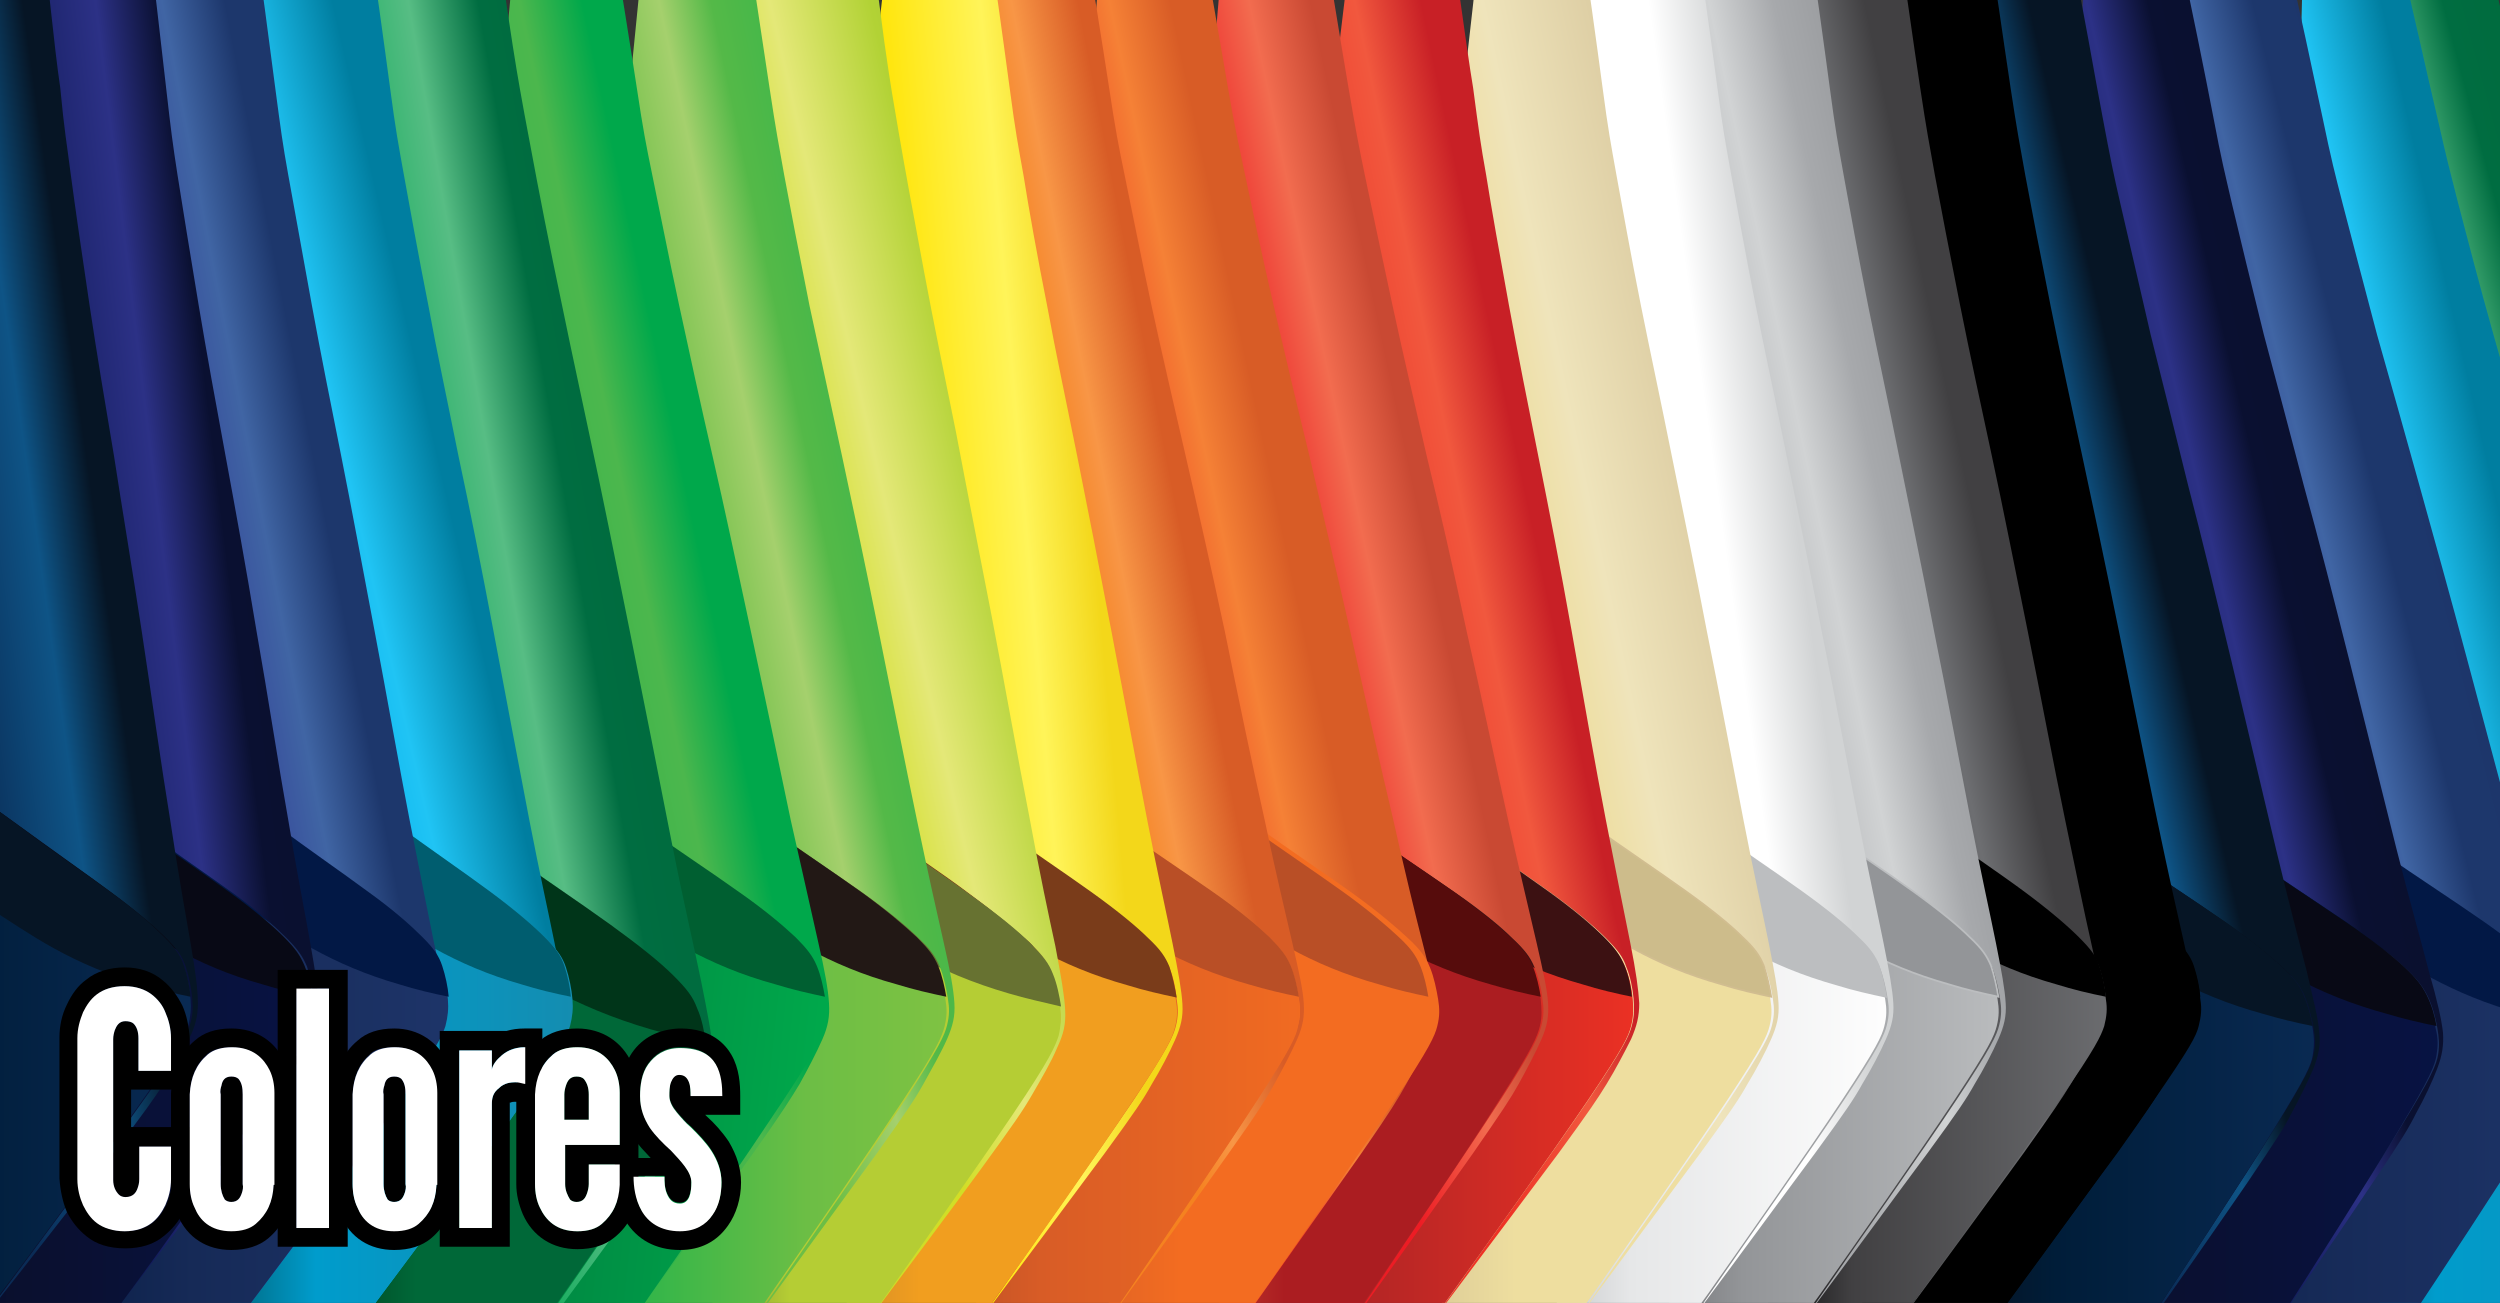
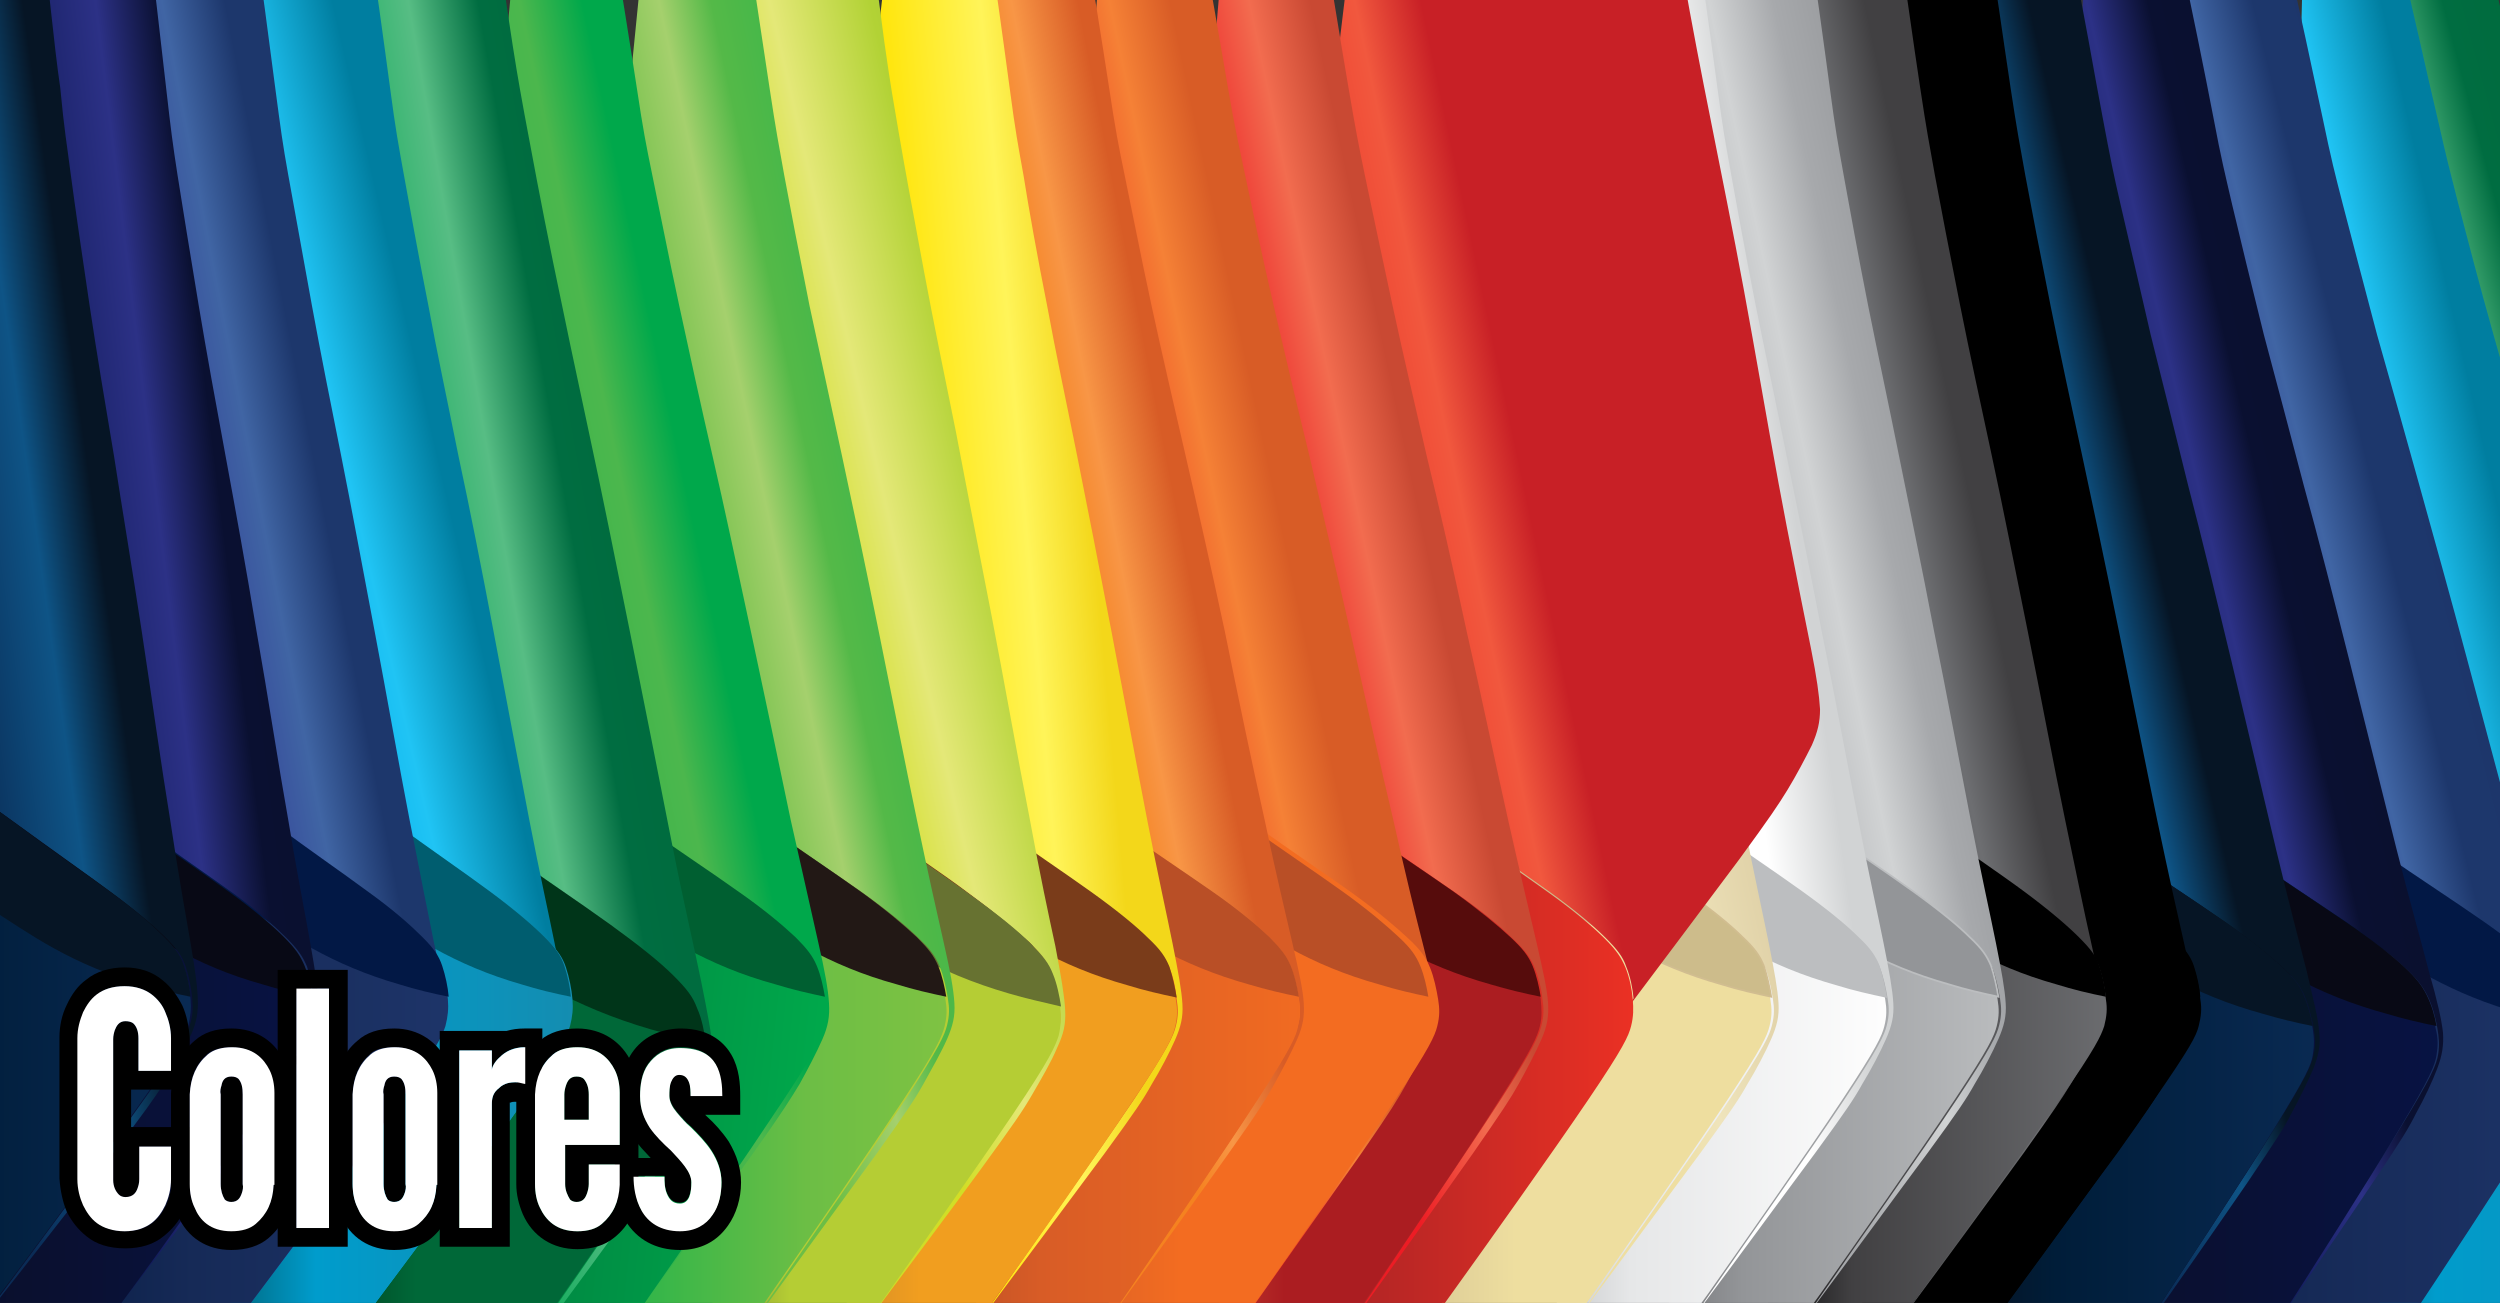
<svg xmlns="http://www.w3.org/2000/svg" xmlns:xlink="http://www.w3.org/1999/xlink" enable-background="new 0 0 307 160" viewBox="0 0 307 160">
  <rect x="0" y="0" width="307" height="160" fill="#333333" stroke="none" />
  <clipPath id="a">
    <path d="m0 0h307v160h-307z" />
  </clipPath>
  <linearGradient id="b">
    <stop offset="0" stop-color="#00a651" />
    <stop offset=".41" stop-color="#00a651" />
    <stop offset=".6" stop-color="#57bd84" />
    <stop offset=".71" stop-color="#006d41" />
    <stop offset="1" stop-color="#006838" />
  </linearGradient>
  <linearGradient id="c" gradientTransform="matrix(1 0 0 -1 0 162)" gradientUnits="userSpaceOnUse" x1="268.534" x2="340.883" xlink:href="#b" y1="73.597" y2="92.983" />
  <linearGradient id="d">
    <stop offset="0" stop-color="#00aeef" />
    <stop offset=".41" stop-color="#00aeef" />
    <stop offset=".55" stop-color="#20c4f4" />
    <stop offset=".7" stop-color="#007ea0" />
    <stop offset="1" stop-color="#007ea0" />
  </linearGradient>
  <linearGradient id="e" gradientTransform="matrix(1 0 0 -1 0 162)" gradientUnits="userSpaceOnUse" x1="263.408" x2="329.859" xlink:href="#d" y1="75.294" y2="90.635" />
  <linearGradient id="f">
    <stop offset="0" stop-color="#005d6f" />
    <stop offset=".28" stop-color="#009ccc" />
    <stop offset="1" stop-color="#158caf" />
  </linearGradient>
  <linearGradient id="g" gradientTransform="matrix(1 0 0 -1 0 162)" gradientUnits="userSpaceOnUse" x1="285.138" x2="334.816" xlink:href="#f" y1="34.336" y2="34.336" />
  <linearGradient id="h">
    <stop offset="0" stop-color="#1b4585" />
    <stop offset=".41" stop-color="#2e3192" />
    <stop offset=".6" stop-color="#4065a4" />
    <stop offset=".71" stop-color="#1d376c" />
    <stop offset="1" stop-color="#1e356a" />
  </linearGradient>
  <linearGradient id="i" gradientTransform="matrix(1 0 0 -1 0 162)" gradientUnits="userSpaceOnUse" x1="248.966" x2="314.409" xlink:href="#h" y1="74.717" y2="91.033" />
  <linearGradient id="j">
    <stop offset="0" stop-color="#0d224b" />
    <stop offset=".28" stop-color="#162a57" />
    <stop offset="1" stop-color="#1e356a" />
  </linearGradient>
  <linearGradient id="k" gradientTransform="matrix(1 0 0 -1 0 162)" gradientUnits="userSpaceOnUse" x1="270.304" x2="319.764" xlink:href="#j" y1="34.336" y2="34.336" />
  <linearGradient id="l">
    <stop offset="0" stop-color="#101a58" />
    <stop offset=".41" stop-color="#101a58" />
    <stop offset=".6" stop-color="#2c3186" />
    <stop offset=".71" stop-color="#0a1031" />
    <stop offset="1" stop-color="#090f2b" />
  </linearGradient>
  <linearGradient id="m" gradientTransform="matrix(1 0 0 -1 0 162)" gradientUnits="userSpaceOnUse" x1="235.436" x2="299.923" xlink:href="#l" y1="75.507" y2="90.395" />
  <linearGradient id="n">
    <stop offset="0" stop-color="#090f2b" />
    <stop offset=".28" stop-color="#0a1031" />
    <stop offset="1" stop-color="#071345" />
  </linearGradient>
  <linearGradient id="o" gradientTransform="matrix(1 0 0 -1 0 162)" gradientUnits="userSpaceOnUse" x1="253.457" x2="303.302" xlink:href="#n" y1="34.336" y2="34.336" />
  <linearGradient id="p">
    <stop offset="0" stop-color="#0a2b55" />
    <stop offset=".41" stop-color="#0a2b55" />
    <stop offset=".6" stop-color="#0e5486" />
    <stop offset=".71" stop-color="#061525" />
    <stop offset="1" stop-color="#061525" />
  </linearGradient>
  <linearGradient id="q" gradientTransform="matrix(1 0 0 -1 0 162)" gradientUnits="userSpaceOnUse" x1="221.571" x2="284.953" xlink:href="#p" y1="75.652" y2="90.285" />
  <linearGradient id="r">
    <stop offset="0" stop-color="#08111c" />
    <stop offset=".28" stop-color="#001d39" />
    <stop offset="1" stop-color="#0a2b55" />
  </linearGradient>
  <linearGradient id="s" gradientTransform="matrix(1 0 0 -1 0 162)" gradientUnits="userSpaceOnUse" x1="238.555" x2="288.096" xlink:href="#r" y1="34.336" y2="34.336" />
  <linearGradient id="t" gradientTransform="matrix(1 0 0 -1 0 162)" gradientUnits="userSpaceOnUse" x1="208.138" x2="272.852" y1="80.43" y2="93.009">
    <stop offset="0" />
    <stop offset=".41" />
    <stop offset=".55" />
    <stop offset=".7" />
    <stop offset="1" />
  </linearGradient>
  <linearGradient id="u" gradientTransform="matrix(1 0 0 -1 0 162)" gradientUnits="userSpaceOnUse" x1="226.095" x2="272.068" y1="37.936" y2="37.936">
    <stop offset="0" />
    <stop offset=".28" />
    <stop offset="1" />
  </linearGradient>
  <linearGradient id="v" gradientTransform="matrix(1 0 0 -1 0 162)" gradientUnits="userSpaceOnUse" x1="196.233" x2="263.828" y1="79.748" y2="94.115">
    <stop offset="0" stop-color="#58595b" />
    <stop offset=".41" stop-color="#58595b" />
    <stop offset=".6" stop-color="#6d6e71" />
    <stop offset=".71" stop-color="#414042" />
    <stop offset="1" stop-color="#414042" />
  </linearGradient>
  <linearGradient id="w" gradientTransform="matrix(1 0 0 -1 0 162)" gradientUnits="userSpaceOnUse" x1="214.508" x2="260.427" y1="37.936" y2="37.936">
    <stop offset="0" />
    <stop offset=".28" stop-color="#414042" />
    <stop offset="1" stop-color="#6d6e71" />
  </linearGradient>
  <linearGradient id="x" gradientTransform="matrix(1 0 0 -1 0 162)" gradientUnits="userSpaceOnUse" x1="184.463" x2="252.792" y1="79.735" y2="94.259">
    <stop offset="0" stop-color="#a7a9ac" />
    <stop offset=".41" stop-color="#a7a9ac" />
    <stop offset=".6" stop-color="#d1d3d4" />
    <stop offset=".71" stop-color="#a7a9ac" />
    <stop offset="1" stop-color="#808285" />
  </linearGradient>
  <linearGradient id="y" gradientTransform="matrix(1 0 0 -1 0 162)" gradientUnits="userSpaceOnUse" x1="200.821" x2="247.777" y1="37.936" y2="37.936">
    <stop offset="0" stop-color="#6d6e71" />
    <stop offset=".28" stop-color="#939598" />
    <stop offset="1" stop-color="#bcbec0" />
  </linearGradient>
  <linearGradient id="z" gradientTransform="matrix(1 0 0 -1 0 162)" gradientUnits="userSpaceOnUse" x1="170.368" x2="239.892" y1="81.9" y2="91.671">
    <stop offset="0" stop-color="#fff" />
    <stop offset=".61" stop-color="#fff" />
    <stop offset=".74" stop-color="#d1d3d4" />
    <stop offset="1" stop-color="#d1d3d4" />
  </linearGradient>
  <linearGradient id="A" gradientTransform="matrix(1 0 0 -1 0 162)" gradientUnits="userSpaceOnUse" x1="187.075" x2="234.031" y1="37.936" y2="37.936">
    <stop offset="0" stop-color="#bcbec0" />
    <stop offset=".28" stop-color="#e6e7e8" />
    <stop offset="1" stop-color="#fff" />
  </linearGradient>
  <linearGradient id="B" gradientTransform="matrix(1 0 0 -1 0 162)" gradientUnits="userSpaceOnUse" x1="156.571" x2="224.901" y1="79.735" y2="94.259">
    <stop offset="0" stop-color="#eede9f" />
    <stop offset=".5" stop-color="#eedea1" />
    <stop offset=".6" stop-color="#efe4bb" />
    <stop offset="1" stop-color="#cab68b" />
  </linearGradient>
  <linearGradient id="C" gradientTransform="matrix(1 0 0 -1 0 162)" gradientUnits="userSpaceOnUse" x1="172.929" x2="219.885" y1="37.936" y2="37.936">
    <stop offset="0" stop-color="#d8c895" />
    <stop offset=".28" stop-color="#eede9f" />
    <stop offset="1" stop-color="#eede9f" />
  </linearGradient>
  <linearGradient id="D" gradientTransform="matrix(1 0 0 -1 0 162)" gradientUnits="userSpaceOnUse" x1="139.506" x2="210.226" y1="79.624" y2="94.656">
    <stop offset="0" stop-color="#ee3124" />
    <stop offset=".41" stop-color="#ee3124" />
    <stop offset=".6" stop-color="#f1583e" />
    <stop offset=".71" stop-color="#c82026" />
    <stop offset="1" stop-color="#c82026" />
  </linearGradient>
  <linearGradient id="E" gradientTransform="matrix(1 0 0 -1 0 162)" gradientUnits="userSpaceOnUse" x1="156.057" x2="202.647" y1="37.936" y2="37.936">
    <stop offset="0" stop-color="#ab1d21" />
    <stop offset=".28" stop-color="#b62625" />
    <stop offset="1" stop-color="#ee3124" />
  </linearGradient>
  <linearGradient id="F" gradientTransform="matrix(1 0 0 -1 0 162)" gradientUnits="userSpaceOnUse" x1="127.03" x2="192.549" y1="79.694" y2="93.621">
    <stop offset="0" stop-color="#ed1c24" />
    <stop offset=".48" stop-color="#ed1c24" />
    <stop offset=".64" stop-color="#f26c4f" />
    <stop offset=".75" stop-color="#c94933" />
    <stop offset="1" stop-color="#c94933" />
  </linearGradient>
  <linearGradient id="G" gradientTransform="matrix(1 0 0 -1 0 162)" gradientUnits="userSpaceOnUse" x1="144.245" x2="192.457" y1="37.936" y2="37.936">
    <stop offset="0" stop-color="#c94933" />
    <stop offset=".28" stop-color="#ab1d21" />
    <stop offset="1" stop-color="#ab1d21" />
  </linearGradient>
  <linearGradient id="H" gradientTransform="matrix(1 0 0 -1 0 162)" gradientUnits="userSpaceOnUse" x1="112.969" x2="177.89" y1="79.744" y2="93.544">
    <stop offset="0" stop-color="#f04923" />
    <stop offset=".47" stop-color="#f04923" />
    <stop offset=".6" stop-color="#f58136" />
    <stop offset=".71" stop-color="#d85c26" />
    <stop offset="1" stop-color="#d85c26" />
  </linearGradient>
  <linearGradient id="I" gradientTransform="matrix(1 0 0 -1 0 162)" gradientUnits="userSpaceOnUse" x1="131.657" x2="179.234" y1="37.936" y2="37.936">
    <stop offset="0" stop-color="#dc6226" />
    <stop offset=".28" stop-color="#f36c21" />
    <stop offset="1" stop-color="#f36c21" />
  </linearGradient>
  <linearGradient id="J" gradientTransform="matrix(1 0 0 -1 0 162)" gradientUnits="userSpaceOnUse" x1="97.841" x2="163.452" y1="80.332" y2="93.085">
    <stop offset="0" stop-color="#f58220" />
    <stop offset=".54" stop-color="#f58220" />
    <stop offset=".62" stop-color="#f89646" />
    <stop offset=".74" stop-color="#d85c26" />
    <stop offset="1" stop-color="#d85c26" />
  </linearGradient>
  <linearGradient id="K" gradientTransform="matrix(1 0 0 -1 0 162)" gradientUnits="userSpaceOnUse" x1="114.223" x2="162.815" y1="37.936" y2="37.936">
    <stop offset="0" stop-color="#b94f26" />
    <stop offset=".28" stop-color="#d85c26" />
    <stop offset="1" stop-color="#f36c21" />
  </linearGradient>
  <linearGradient id="L" gradientTransform="matrix(1 0 0 -1 0 162)" gradientUnits="userSpaceOnUse" x1="82.481" x2="156.528" y1="83.343" y2="89.821">
    <stop offset="0" stop-color="#ffe300" />
    <stop offset=".41" stop-color="#ffe300" />
    <stop offset=".6" stop-color="#fff459" />
    <stop offset=".71" stop-color="#f3d71a" />
    <stop offset="1" stop-color="#f3d71a" />
  </linearGradient>
  <linearGradient id="M" gradientTransform="matrix(1 0 0 -1 0 162)" gradientUnits="userSpaceOnUse" x1="99.643" x2="147.125" y1="37.802" y2="37.802">
    <stop offset="0" stop-color="#c7852b" />
    <stop offset=".28" stop-color="#f19e1f" />
    <stop offset="1" stop-color="#f19e1f" />
  </linearGradient>
  <linearGradient id="N" gradientTransform="matrix(1 0 0 -1 0 162)" gradientUnits="userSpaceOnUse" x1="64.187" x2="142.107" y1="79.942" y2="97.931">
    <stop offset="0" stop-color="#c8da2b" />
    <stop offset=".48" stop-color="#d2de26" />
    <stop offset=".6" stop-color="#e4e878" />
    <stop offset=".75" stop-color="#b2d235" />
    <stop offset="1" stop-color="#96bc3d" />
  </linearGradient>
  <linearGradient id="O" gradientTransform="matrix(1 0 0 -1 0 162)" gradientUnits="userSpaceOnUse" x1="83.006" x2="132.935" y1="36.797" y2="36.797">
    <stop offset="0" stop-color="#6e7b32" />
    <stop offset=".28" stop-color="#b5cd34" />
    <stop offset="1" stop-color="#b5cd34" />
  </linearGradient>
  <linearGradient id="P" gradientTransform="matrix(1 0 0 -1 0 162)" gradientUnits="userSpaceOnUse" x1="54.597" x2="122.208" y1="79.68" y2="94.051">
    <stop offset="0" stop-color="#6cbe45" />
    <stop offset=".48" stop-color="#6cbe45" />
    <stop offset=".62" stop-color="#a5d06d" />
    <stop offset=".71" stop-color="#54b948" />
    <stop offset="1" stop-color="#25b34b" />
  </linearGradient>
  <linearGradient id="Q" gradientTransform="matrix(1 0 0 -1 0 162)" gradientUnits="userSpaceOnUse" x1="71.081" x2="119.286" y1="37.936" y2="37.936">
    <stop offset="0" stop-color="#1bb24b" />
    <stop offset=".58" stop-color="#6cbe45" />
    <stop offset="1" stop-color="#82c342" />
  </linearGradient>
  <linearGradient id="R" gradientTransform="matrix(1 0 0 -1 0 162)" gradientUnits="userSpaceOnUse" x1="39.043" x2="106.355" y1="79.62" y2="93.927">
    <stop offset="0" stop-color="#33b44a" />
    <stop offset=".41" stop-color="#33b44a" />
    <stop offset=".6" stop-color="#4cb74d" />
    <stop offset=".71" stop-color="#00a84b" />
    <stop offset="1" stop-color="#00a84b" />
  </linearGradient>
  <linearGradient id="S" gradientTransform="matrix(1 0 0 -1 0 162)" gradientUnits="userSpaceOnUse" x1="52.143" x2="104.334" y1="38.74" y2="33.255">
    <stop offset="0" stop-color="#00773e" />
    <stop offset="1" stop-color="#00ac4c" />
  </linearGradient>
  <linearGradient id="T" gradientTransform="matrix(1 0 0 -1 0 162)" gradientUnits="userSpaceOnUse" x1="17.841" x2="93.2" xlink:href="#b" y1="80.629" y2="93.916" />
  <linearGradient id="U" gradientTransform="matrix(1 0 0 -1 0 162)" gradientUnits="userSpaceOnUse" x1="36.085" x2="89.748" y1="32.122" y2="32.122">
    <stop offset="0" stop-color="#003519" />
    <stop offset=".28" stop-color="#006838" />
    <stop offset="1" stop-color="#006838" />
  </linearGradient>
  <linearGradient id="V" gradientTransform="matrix(1 0 0 -1 0 162)" gradientUnits="userSpaceOnUse" x1="6.424" x2="79.101" xlink:href="#d" y1="78.84" y2="95.619" />
  <linearGradient id="W" gradientTransform="matrix(1 0 0 -1 0 162)" gradientUnits="userSpaceOnUse" x1="25.758" x2="72.183" xlink:href="#f" y1="37.936" y2="37.936" />
  <linearGradient id="X" gradientTransform="matrix(1 0 0 -1 0 162)" gradientUnits="userSpaceOnUse" x1="-6.327" x2="61.24" xlink:href="#h" y1="80.353" y2="93.487" />
  <linearGradient id="Y" gradientTransform="matrix(1 0 0 -1 0 162)" gradientUnits="userSpaceOnUse" x1="10.76" x2="57.315" xlink:href="#j" y1="37.936" y2="37.936" />
  <linearGradient id="Z" gradientTransform="matrix(1 0 0 -1 0 162)" gradientUnits="userSpaceOnUse" x1="-20.634" x2="48.537" xlink:href="#l" y1="82.544" y2="91.037" />
  <linearGradient id="aa" gradientTransform="matrix(1 0 0 -1 0 162)" gradientUnits="userSpaceOnUse" x1="-5.748" x2="40.319" xlink:href="#n" y1="37.936" y2="37.936" />
  <linearGradient id="ab" gradientTransform="matrix(1 0 0 -1 0 162)" gradientUnits="userSpaceOnUse" x1="-34.282" x2="32.373" xlink:href="#p" y1="82.124" y2="91.492" />
  <linearGradient id="ac" gradientTransform="matrix(1 0 0 -1 0 162)" gradientUnits="userSpaceOnUse" x1="-20.907" x2="25.566" xlink:href="#r" y1="37.936" y2="37.936" />
  <g clip-path="url(#a)">
    <path d="m289.4-16c0 5-.3 13.9-.5 21.8-.2 8-.3 15-.4 22.3-.1 7.2-.2 14.6-.1 23.6s.3 19.6.5 25.7.2 7.6.5 8.9.8 2.3 1.9 3.6 2.7 2.8 6.9 5.9 10.9 7.8 16.8 11.7 10.9 7.1 14.8 9.7 6.6 4.8 8.4 6.3c1.8 1.6 2.6 2.6 3.3 4s1.2 3 1.5 4.4.4 2.4.2 3.7-.7 3-5 10.3c-4.2 7.3-12.2 20.3-16.2 26.8s-4 6.5-.7 1.5 9.8-15 13.5-20.8c3.7-5.9 4.7-7.6 5.7-9.7 1-2 2.1-4.4 2.7-6.2s.8-3.1.6-5-.9-4.4-2.1-8.4-2.9-9.4-5.1-17-4.9-17.3-7.4-26.2-4.9-16.9-7-24.3c-2.2-7.4-4.2-14.1-6.1-20.9s-3.8-13.8-5-18.1c-1.2-4.4-1.6-6.1-3-12.1-1.4-5.9-3.6-16-5.2-22.1-.3-1.2-.6-2.2-.9-3.1h-12.6z" fill="url(#c)" />
    <path d="m282.8-4.6c-.1 4.4-.3 12.3-.5 19.3-.2 7.1-.4 13.3-.5 19.7s-.2 12.9-.2 20.9.2 17.3.3 22.7.2 6.7.4 7.9c.3 1.1.7 2 1.7 3.2.9 1.1 2.4 2.5 6.1 5.2s9.6 6.9 14.8 10.3c5.2 3.5 9.6 6.3 13 8.6s5.8 4.2 7.4 5.6 2.3 2.3 2.9 3.5 1 2.7 1.3 3.9.3 2.1.1 3.3-.7 2.6-4.5 9.1-10.9 17.9-14.5 23.7c-3.6 5.7-3.6 5.7-.6 1.3s8.7-13.3 12.1-18.4c3.3-5.2 4.2-6.7 5.1-8.5s1.9-3.9 2.5-5.5.8-2.8.5-4.4c-.2-1.7-.8-3.9-1.8-7.4s-2.5-8.4-4.4-15.1-4.2-15.3-6.4-23.2-4.2-15-6.1-21.5-3.6-12.5-5.3-18.5-3.3-12.2-4.3-16c-1-3.9-1.4-5.4-2.6-10.7-1.3-5.4-3.2-14.3-4.6-19.7-.3-1-.5-2-.7-2.8h-11.1c0 .8 0 1.9-.1 3.5z" fill="url(#e)" />
    <path d="m287.4 91.1c1 3.1 2.5 8.2 3.5 15.2s1.5 15.8 1.6 26.9-.2 24.5-.4 31.3v2.4h15.9c.8-1 1.4-2 2-3.2-3.1 4.4-3.1 4.4.7-1.3s11.3-17.2 15.4-23.7c4-6.5 4.6-7.9 4.8-9.1s.2-2.1 0-3.3-.6-2.7-1.1-3.9-1.2-2.1-2.7-3.5-3.8-3.3-7.1-5.6-7.6-5.1-12.7-8.6-10.9-7.6-14.4-10.3c-3.6-2.7-5-4.1-5.9-5.2-.3 0 0 .8.4 1.9z" fill="url(#g)" />
    <path d="m287.4 91.1c1 3.1 2.5 8.2 3.5 15.2.4 2.6.7 5.4.9 8.6 0-.7 0-1.6.3-2.2.5-.9 1.5-1.2 2.6-1.4s2.4-.2 4 .4c1.7.6 3.7 1.8 6.2 3.3s5.4 3.4 8.6 5.1 6.7 3.2 11.1 4.4c2 .6 4.1 1.1 6.1 1.5-.2-1.2-.6-2.6-1.1-3.8s-1.2-2.1-2.7-3.5-3.8-3.3-7.1-5.6-7.6-5.1-12.7-8.6-10.9-7.6-14.4-10.3c-3.6-2.7-5-4.1-5.9-5.2-.1.2.2 1 .6 2.1z" fill="#005d6f" />
    <path d="m268.9-4.6c-.1 4.4-.4 12.3-.7 19.3-.3 7.1-.5 13.3-.6 19.7-.2 6.4-.3 12.9-.3 20.9s.1 17.3.1 22.7c.1 5.4.1 6.7.4 7.9.3 1.1.7 2 1.7 3.2.9 1.1 2.4 2.5 6 5.2 3.7 2.7 9.6 6.9 14.8 10.3 5.2 3.5 9.6 6.3 12.9 8.6 3.4 2.3 5.8 4.2 7.3 5.6 1.6 1.4 2.3 2.3 2.8 3.5.6 1.2 1 2.7 1.2 3.9s.3 2.1.1 3.3-.7 2.6-4.5 9.1-11 17.9-14.6 23.7c-3.6 5.7-3.6 5.7-.7 1.3s8.8-13.3 12.2-18.4c3.4-5.2 4.2-6.7 5.2-8.5.9-1.8 1.9-3.9 2.5-5.5s.8-2.8.6-4.4c-.2-1.7-.8-3.9-1.8-7.4s-2.4-8.4-4.3-15.1c-1.8-6.7-4.1-15.3-6.2-23.2s-4.1-15-5.9-21.5-3.5-12.5-5.2-18.5c-1.6-6-3.2-12.2-4.2-16-1-3.9-1.4-5.4-2.5-10.7-1.1-5.2-3-14.1-4.3-19.6-.3-1-.5-2-.7-2.8h-11.2c0 .7 0 1.8-.1 3.4z" fill="url(#i)" />
    <path d="m272.5 91.1c1 3.1 2.5 8.2 3.5 15.2s1.5 15.8 1.5 26.9c.1 11.1-.3 24.5-.4 31.3 0 .9 0 1.7-.1 2.4h16c.8-1 1.4-2 2-3.2-3.1 4.4-3.1 4.4.7-1.3s11.4-17.2 15.4-23.7c4.1-6.5 4.6-7.9 4.8-9.1s.2-2.1 0-3.3-.6-2.7-1.1-3.9-1.2-2.1-2.7-3.5-3.8-3.3-7.1-5.6-7.6-5.1-12.7-8.6c-5-3.5-10.8-7.6-14.4-10.3s-5-4.1-5.9-5.2c-.2 0 .1.8.5 1.9z" fill="url(#k)" />
    <path d="m272.5 91.1c1 3.1 2.5 8.2 3.5 15.2.4 2.6.7 5.4.9 8.6 0-.7 0-1.6.3-2.2.5-.9 1.5-1.2 2.6-1.4s2.4-.2 4 .4c1.7.6 3.7 1.8 6.2 3.3s5.4 3.4 8.6 5.1 6.7 3.2 11.1 4.4c2 .6 4.1 1.1 6.1 1.5-.2-1.2-.6-2.6-1.1-3.8s-1.2-2.1-2.7-3.5-3.8-3.3-7.1-5.6-7.6-5.1-12.7-8.6c-5-3.5-10.8-7.6-14.4-10.3s-5-4.1-5.9-5.2c-.1.2.2 1 .6 2.1z" fill="#021845" />
    <path d="m256-4.6c-.2 4.4-.6 12.3-1 19.3-.4 7.1-.7 13.3-1 19.7s-.5 12.9-.7 20.9-.2 17.3-.3 22.7c0 5.4 0 6.7.2 7.9.2 1.1.7 2 1.6 3.2.9 1.1 2.3 2.5 5.9 5.2s9.5 6.9 14.6 10.3c5.1 3.5 9.4 6.3 12.8 8.6 3.3 2.3 5.7 4.2 7.2 5.6s2.2 2.3 2.8 3.5 1 2.7 1.2 3.9.3 2.1.1 3.3-.7 2.6-4.7 9.1-11.4 17.9-15.1 23.7c-3.7 5.7-3.7 5.7-.7 1.3s9.1-13.3 12.5-18.4c3.5-5.2 4.4-6.7 5.3-8.5 1-1.8 2-3.9 2.6-5.5s.8-2.8.7-4.4c-.2-1.7-.7-3.9-1.7-7.4-.9-3.5-2.3-8.4-4-15.1s-3.8-15.3-5.8-23.2-3.8-15-5.6-21.5c-1.7-6.5-3.3-12.5-4.9-18.5-1.5-6-3-12.2-3.9-16-.9-3.9-1.3-5.4-2.3-10.7-1-5.2-2.8-14.1-4-19.6-.2-1-.5-2-.7-2.8h-11.1c.1.7.1 1.8 0 3.4z" fill="url(#m)" />
    <path d="m255 91.1c1.1 3.1 2.7 8.2 3.8 15.2s1.8 15.8 2.1 26.9.2 24.5.2 31.3v2.4h15.9c.7-1 1.4-2 2-3.2-3 4.4-3 4.4.7-1.3s11-17.2 14.9-23.7 4.4-7.9 4.6-9.1.2-2.1-.1-3.3c-.2-1.2-.6-2.7-1.2-3.9s-1.3-2.1-2.8-3.5-3.9-3.3-7.3-5.6-7.7-5.1-12.8-8.6-11-7.6-14.6-10.3-5-4.1-6-5.2c-.1 0 .2.8.6 1.9z" fill="url(#o)" />
    <path d="m255 91.1c1.1 3.1 2.7 8.2 3.8 15.2.4 2.6.8 5.4 1.1 8.6 0-.7 0-1.6.3-2.2.4-.9 1.5-1.2 2.6-1.4s2.4-.2 4.1.4 3.8 1.8 6.3 3.3 5.5 3.4 8.7 5.1 6.8 3.2 11.2 4.4c2 .6 4.1 1.1 6.1 1.5-.2-1.2-.6-2.6-1.2-3.8s-1.3-2.1-2.8-3.5-3.9-3.3-7.3-5.6-7.7-5.1-12.8-8.6-11-7.6-14.6-10.3-5-4.1-6-5.2c-.2.2.1 1 .5 2.1z" fill="#080915" />
    <path d="m242.7-4.6c-.2 4.4-.8 12.3-1.3 19.3-.5 7.1-.9 13.3-1.3 19.7s-.7 12.9-1 20.9-.5 17.3-.6 22.7-.1 6.7.1 7.9c.2 1.1.7 2 1.6 3.2.9 1.1 2.3 2.5 5.9 5.2s9.4 6.9 14.4 10.3c5.1 3.5 9.4 6.3 12.7 8.6s5.6 4.2 7.1 5.6 2.2 2.3 2.7 3.5.9 2.7 1.1 3.9.3 2.1 0 3.3c-.2 1.2-.8 2.6-4.8 9.1s-11.6 17.9-15.4 23.7c-3.8 5.7-3.8 5.7-.7 1.3s9.3-13.3 12.8-18.4c3.5-5.2 4.5-6.7 5.4-8.5 1-1.8 2-3.9 2.7-5.5.6-1.6.9-2.8.7-4.4-.1-1.7-.7-3.9-1.5-7.4-.9-3.5-2.2-8.4-3.8-15.1s-3.6-15.3-5.5-23.2-3.6-15-5.3-21.5c-1.6-6.5-3.1-12.5-4.6-18.5-1.4-6-2.8-12.2-3.7-16-.9-3.9-1.2-5.4-2.2-10.7-1-5.2-2.5-14.1-3.7-19.6-.2-1-.4-2-.6-2.8h-11.1c0 .7 0 1.8-.1 3.4z" fill="url(#q)" />
    <path d="m240.7 91.1c1 3.1 2.5 8.2 3.5 15.2s1.5 15.8 1.5 26.9c.1 11.1-.3 24.5-.4 31.3 0 .9 0 1.7-.1 2.4h15.9c.8-1 1.4-2 2-3.2-3.1 4.4-3.1 4.4.7-1.3s11.4-17.2 15.4-23.7 4.6-7.9 4.8-9.1.2-2.1 0-3.3-.6-2.7-1.1-3.9-1.2-2.1-2.7-3.5-3.8-3.3-7.1-5.6-7.6-5.1-12.7-8.6-10.8-7.6-14.4-10.3-5-4.1-5.9-5.2.3.8.6 1.9z" fill="url(#s)" />
    <path d="m240.7 91.1c1 3.1 2.5 8.2 3.5 15.2.4 2.6.7 5.4.9 8.6 0-.7 0-1.6.3-2.2.5-.9 1.5-1.2 2.6-1.4s2.4-.2 4 .4c1.7.6 3.7 1.8 6.2 3.3s5.4 3.4 8.6 5.1 6.7 3.2 11.1 4.4c2 .6 4.1 1.1 6.1 1.5-.2-1.2-.6-2.6-1.1-3.8s-1.2-2.1-2.7-3.5-3.8-3.3-7.1-5.6-7.6-5.1-12.7-8.6-10.8-7.6-14.4-10.3-5-4.1-5.9-5.2c0 .2.3 1 .6 2.1z" fill="#061525" />
    <path d="m231.9-8.2c-.4 4.4-1.2 12.3-2 19.3-.7 7.1-1.4 13.3-2 19.7s-1.2 12.9-1.8 20.9-1.1 17.3-1.4 22.7-.3 6.7-.2 7.9c.2 1.1.6 2 1.5 3.2.9 1.1 2.2 2.5 5.7 5.2s9.1 6.9 14.1 10.3c4.9 3.5 9.1 6.3 12.4 8.6 3.2 2.3 5.5 4.2 6.9 5.6 1.5 1.4 2.1 2.3 2.6 3.5s.8 2.7 1 3.9.2 2.1-.1 3.3-.9 2.6-5.1 9.1c-4.3 6.5-12.3 17.9-16.3 23.7-4 5.7-4 5.7-.7 1.3 3.2-4.4 9.7-13.3 13.5-18.4 3.7-5.2 4.7-6.7 5.7-8.5s2.2-3.9 2.9-5.5 1-2.8.9-4.4c-.1-1.7-.5-3.9-1.3-7.4s-1.9-8.4-3.3-15.1-3.1-15.3-4.7-23.2-3.1-15-4.5-21.5-2.7-12.5-3.9-18.5-2.4-12.2-3.1-16c-.7-3.9-1-5.4-1.8-10.7-.8-5.2-2-14.1-3-19.6-.2-1-.4-2-.5-2.8h-11.1c-.1.7-.2 1.8-.4 3.4z" fill="url(#t)" />
    <path d="m229.3 87.5c.8 3.1 1.9 8.2 2.4 15.2s.3 15.8-.4 26.9-2.1 24.5-2.7 31.3c-.1.9-.2 1.7-.2 2.4h15.9c.8-1 1.6-2 2.3-3.2-3.4 4.4-3.4 4.4.8-1.3s12.6-17.2 17.1-23.7 5.2-7.9 5.5-9.1.4-2.1.2-3.3c-.1-1.2-.4-2.7-.8-3.9s-1.1-2.1-2.5-3.5-3.6-3.3-6.7-5.6-7.2-5.1-12-8.6-10.3-7.6-13.7-10.3-4.7-4.1-5.5-5.2c-.2 0 .1.8.3 1.9z" fill="url(#u)" />
    <path d="m229.3 87.5c.8 3.1 1.9 8.2 2.4 15.2.2 2.6.3 5.4.3 8.6 0-.7.1-1.6.5-2.2.5-.9 1.6-1.2 2.7-1.4s2.4-.2 4 .4 3.6 1.8 6 3.3 5.1 3.4 8.2 5.1 6.5 3.2 10.8 4.4c1.9.6 4 1.1 6 1.5-.1-1.2-.4-2.6-.8-3.8s-1.1-2.1-2.5-3.5-3.6-3.3-6.7-5.6-7.2-5.1-12-8.6-10.3-7.6-13.7-10.3-4.7-4.1-5.5-5.2c-.2.2.1 1 .3 2.1z" />
    <path d="m221-8.2c-.4 4.4-1.3 12.3-2 19.3-.8 7.1-1.4 13.3-2 19.7s-1.2 12.9-1.8 20.9-1.2 17.3-1.5 22.7-.4 6.7-.2 7.9c.2 1.1.6 2 1.4 3.2.9 1.1 2.2 2.5 5.7 5.2s9.1 6.9 14 10.3c4.9 3.5 9.1 6.3 12.3 8.6s5.5 4.2 6.9 5.6c1.5 1.4 2.1 2.3 2.6 3.5s.8 2.7 1 3.9.2 2.1-.1 3.3-.9 2.6-5.2 9.1-12.3 17.9-16.3 23.7c-4 5.7-4 5.7-.8 1.3 3.3-4.4 9.8-13.3 13.5-18.4 3.7-5.2 4.7-6.7 5.8-8.5s2.2-3.9 2.9-5.5 1-2.8.9-4.4c-.1-1.7-.5-3.9-1.3-7.4s-1.8-8.4-3.2-15.1-3-15.3-4.6-23.2-3-15-4.4-21.5-2.7-12.5-3.9-18.5-2.4-12.2-3.1-16c-.7-3.9-1-5.4-1.8-10.7-.8-5.2-2-14.1-2.9-19.6-.2-1-.4-2-.5-2.8h-11.1c-.1.7-.2 1.8-.3 3.4z" fill="url(#v)" />
    <path d="m217.7 87.5c.8 3.1 1.9 8.2 2.4 15.2s.3 15.8-.4 26.9-2 24.5-2.7 31.3c-.1.9-.2 1.7-.2 2.4h15.9c.8-1 1.6-2 2.3-3.2-3.4 4.4-3.4 4.4.8-1.3s12.6-17.2 17.1-23.7 5.1-7.9 5.5-9.1c.3-1.2.4-2.1.2-3.3-.1-1.2-.4-2.7-.8-3.9s-1.1-2.1-2.5-3.5-3.6-3.3-6.7-5.6-7.3-5.1-12.1-8.6-10.3-7.6-13.7-10.3-4.7-4.1-5.5-5.2c-.1 0 .1.8.4 1.9z" fill="url(#w)" />
    <path d="m217.7 87.5c.8 3.1 1.9 8.2 2.4 15.2.2 2.6.3 5.4.3 8.6 0-.7.1-1.6.5-2.2.5-.9 1.6-1.2 2.7-1.4s2.4-.2 4 .4 3.6 1.8 6 3.3 5.1 3.4 8.2 5.1 6.5 3.2 10.8 4.4c1.9.6 4 1.1 6 1.5-.1-1.2-.4-2.6-.8-3.8s-1.1-2.1-2.5-3.5-3.6-3.3-6.7-5.6-7.3-5.1-12.1-8.6-10.3-7.6-13.7-10.3-4.7-4.1-5.5-5.2c-.1.2.1 1 .4 2.1z" />
    <path d="m209.7-8.2c-.4 4.4-1.3 12.3-2.1 19.3-.8 7.1-1.5 13.3-2.1 19.7-.7 6.4-1.3 12.9-1.9 20.9s-1.3 17.3-1.6 22.7-.4 6.7-.2 7.9c.2 1.1.6 2 1.4 3.2.9 1.1 2.2 2.5 5.6 5.2 3.5 2.7 9.1 6.9 14 10.3 4.9 3.5 9.1 6.3 12.3 8.6s5.5 4.2 6.9 5.6 2.1 2.3 2.6 3.5.8 2.7 1 3.9.2 2.1-.1 3.3-.9 2.6-5.2 9.1-12.4 17.9-16.4 23.7c-4 5.7-4 5.7-.8 1.3 3.3-4.4 9.8-13.3 13.6-18.4 3.8-5.2 4.8-6.7 5.8-8.5 1.1-1.8 2.2-3.9 2.9-5.5s1-2.8.9-4.4c-.1-1.7-.5-3.9-1.2-7.4s-1.8-8.4-3.1-15.1-2.9-15.3-4.5-23.2c-1.5-7.9-3-15-4.3-21.5s-2.6-12.5-3.8-18.5-2.3-12.2-3-16c-.7-3.9-1-5.4-1.7-10.7-.7-5.2-1.9-14.1-2.8-19.6-.2-1-.3-2-.5-2.8h-11.4c-.1.7-.2 1.8-.3 3.4z" fill="url(#x)" />
    <path d="m203.5 87.5c.9 3.1 2.2 8.2 2.9 15.2s.8 15.8.3 26.9c-.4 11.1-1.3 24.5-1.8 31.3-.1.9-.1 1.7-.2 2.4h15.9c.8-1 1.5-2 2.2-3.2-3.3 4.4-3.3 4.4.8-1.3 4-5.7 12.1-17.2 16.4-23.7s4.9-7.9 5.2-9.1.3-2.1.1-3.3-.5-2.7-1-3.9-1.1-2.1-2.6-3.5c-1.4-1.4-3.7-3.3-6.9-5.6s-7.4-5.1-12.3-8.6-10.5-7.6-14-10.3-4.8-4.1-5.6-5.2.3.8.6 1.9z" fill="url(#y)" />
    <path d="m203.5 87.5c.9 3.1 2.2 8.2 2.9 15.2.3 2.6.4 5.4.5 8.6 0-.7.1-1.6.4-2.2.5-.9 1.5-1.2 2.7-1.4 1.1-.2 2.4-.2 4 .4s3.7 1.8 6.1 3.3 5.2 3.4 8.4 5.1c3.1 1.7 6.6 3.2 10.9 4.4 1.9.6 4.1 1.1 6 1.5-.2-1.2-.5-2.6-.9-3.8-.5-1.2-1.1-2.1-2.6-3.5-1.4-1.4-3.7-3.3-6.9-5.6s-7.4-5.1-12.3-8.6-10.5-7.6-14-10.3-4.8-4.1-5.6-5.2c-.2.2.1 1 .4 2.1z" fill="#939598" stroke="#bcbec0" stroke-miterlimit="2.613" stroke-width=".216" />
    <path d="m195.9-8.2c-.4 4.4-1.3 12.3-2.1 19.3-.8 7.1-1.5 13.3-2.1 19.7-.7 6.4-1.3 12.9-1.9 20.9s-1.3 17.3-1.6 22.7-.4 6.7-.2 7.9c.2 1.1.6 2 1.4 3.2.9 1.1 2.2 2.5 5.6 5.2 3.5 2.7 9.1 6.9 14 10.3 4.9 3.5 9.1 6.3 12.3 8.6s5.5 4.2 6.9 5.6 2.1 2.3 2.6 3.5.8 2.7 1 3.9.2 2.1-.1 3.3-.9 2.6-5.2 9.1-12.4 17.9-16.4 23.7c-4 5.7-4 5.7-.8 1.3 3.3-4.4 9.8-13.3 13.6-18.4 3.8-5.2 4.8-6.7 5.8-8.5 1.1-1.8 2.2-3.9 2.9-5.5s1-2.8.9-4.4c-.1-1.7-.5-3.9-1.2-7.4s-1.8-8.4-3.1-15.1-2.9-15.3-4.5-23.2c-1.5-7.9-3-15-4.3-21.5s-2.6-12.5-3.8-18.5-2.3-12.2-3-16c-.7-3.9-1-5.4-1.7-10.7-.7-5.2-1.9-14.1-2.8-19.6-.2-1-.3-2-.5-2.8h-11.1c-.3.7-.4 1.8-.6 3.4z" fill="url(#z)" />
    <path d="m189.7 87.5c.9 3.1 2.2 8.2 2.9 15.2s.8 15.8.3 26.9c-.4 11.1-1.3 24.5-1.8 31.3-.1.9-.1 1.7-.2 2.4h15.9c.8-1 1.5-2 2.2-3.2-3.3 4.4-3.3 4.4.8-1.3 4-5.7 12.1-17.2 16.4-23.7s4.9-7.9 5.2-9.1.3-2.1.1-3.3-.5-2.7-1-3.9-1.1-2.1-2.6-3.5c-1.4-1.4-3.7-3.3-6.9-5.6s-7.4-5.1-12.3-8.6-10.5-7.6-14-10.3-4.8-4.1-5.6-5.2c.1 0 .3.8.6 1.9z" fill="url(#A)" />
    <path d="m189.7 87.5c.9 3.1 2.2 8.2 2.9 15.2.3 2.6.4 5.4.5 8.6 0-.7.1-1.6.4-2.2.5-.9 1.5-1.2 2.7-1.4 1.1-.2 2.4-.2 4 .4s3.7 1.8 6.1 3.3 5.2 3.4 8.4 5.1c3.1 1.7 6.6 3.2 10.9 4.4 1.9.6 4.1 1.1 6 1.5-.2-1.2-.5-2.6-.9-3.8-.5-1.2-1.1-2.1-2.6-3.5-1.4-1.4-3.7-3.3-6.9-5.6s-7.4-5.1-12.3-8.6-10.5-7.6-14-10.3-4.8-4.1-5.6-5.2c-.1.2.1 1 .4 2.1z" fill="#bcbec0" stroke="#bcbec0" stroke-miterlimit="2.613" stroke-width=".216" />
    <path d="m181.8-8.2c-.4 4.4-1.3 12.3-2.1 19.3-.8 7.1-1.5 13.3-2.1 19.7-.7 6.4-1.3 12.9-1.9 20.9s-1.3 17.3-1.6 22.7-.4 6.7-.2 7.9c.2 1.1.6 2 1.4 3.2.9 1.1 2.2 2.5 5.6 5.2 3.5 2.7 9.1 6.9 14 10.3 4.9 3.5 9.1 6.3 12.3 8.6s5.5 4.2 6.9 5.6 2.1 2.3 2.6 3.5.8 2.7 1 3.9.2 2.1-.1 3.3-.9 2.6-5.2 9.1-12.4 17.9-16.4 23.7c-4 5.7-4 5.7-.8 1.3 3.3-4.4 9.8-13.3 13.6-18.4 3.8-5.2 4.8-6.7 5.8-8.5 1.1-1.8 2.2-3.9 2.9-5.5s1-2.8.9-4.4c-.1-1.7-.5-3.9-1.2-7.4s-1.8-8.4-3.1-15.1-2.9-15.3-4.5-23.2c-1.5-7.9-3-15-4.3-21.5s-2.6-12.5-3.8-18.5-2.3-12.2-3-16c-.7-3.9-1-5.4-1.7-10.7-.7-5.2-1.9-14.1-2.8-19.6-.2-1-.3-2-.5-2.8h-11.1c-.4.7-.5 1.8-.6 3.4z" fill="url(#B)" />
    <path d="m175.6 87.5c.9 3.1 2.2 8.2 2.9 15.2s.8 15.8.3 26.9c-.4 11.1-1.3 24.5-1.8 31.3-.1.9-.1 1.7-.2 2.4h15.9c.8-1 1.5-2 2.2-3.2-3.3 4.4-3.3 4.4.8-1.3 4-5.7 12.1-17.2 16.4-23.7s4.9-7.9 5.2-9.1.3-2.1.1-3.3-.5-2.7-1-3.9-1.1-2.1-2.6-3.5c-1.4-1.4-3.7-3.3-6.9-5.6s-7.4-5.1-12.3-8.6-10.5-7.6-14-10.3-4.8-4.1-5.6-5.2.3.8.6 1.9z" fill="url(#C)" />
    <path d="m175.6 87.5c.9 3.1 2.2 8.2 2.9 15.2.3 2.6.4 5.4.5 8.6 0-.7.1-1.6.4-2.2.5-.9 1.5-1.2 2.7-1.4 1.1-.2 2.4-.2 4 .4s3.6 1.8 6.1 3.3c2.4 1.5 5.2 3.4 8.4 5.1 3.1 1.7 6.6 3.2 10.9 4.4 1.9.6 4.1 1.1 6 1.5-.2-1.2-.5-2.6-.9-3.8-.5-1.2-1.1-2.1-2.6-3.5-1.4-1.4-3.7-3.3-6.9-5.6s-7.4-5.1-12.3-8.6-10.5-7.6-14-10.3-4.8-4.1-5.6-5.2c-.2.2.1 1 .4 2.1z" fill="#cdbc8b" stroke="#d1bd90" stroke-miterlimit="2.613" stroke-width=".216" />
-     <path d="m166.1-8.2c-.5 4.4-1.5 12.3-2.3 19.3-.9 7.1-1.6 13.3-2.3 19.7s-1.4 12.9-2.1 20.9-1.4 17.3-1.8 22.7-.5 6.7-.3 7.9c.2 1.1.5 2 1.4 3.2.8 1.1 2.1 2.5 5.6 5.2 3.4 2.7 9 6.9 13.9 10.3 4.9 3.5 9 6.3 12.2 8.6s5.4 4.2 6.8 5.6 2.1 2.3 2.5 3.5c.5 1.2.8 2.7.9 3.9s.1 2.1-.2 3.3-.9 2.6-5.3 9.1-12.6 17.9-16.7 23.7c-4.1 5.7-4.1 5.7-.8 1.3s10-13.3 13.8-18.4c3.8-5.2 4.8-6.7 5.9-8.5s2.2-3.9 3-5.5c.7-1.6 1-2.8 1-4.4-.1-1.7-.4-3.9-1.1-7.4s-1.7-8.4-3-15.1-2.8-15.3-4.2-23.2-2.8-15-4.1-21.5-2.5-12.5-3.6-18.5-2.2-12.2-2.8-16c-.7-3.9-.9-5.4-1.6-10.7-.9-5.4-2-14.3-2.9-19.7-.2-1-.3-2-.5-2.8h-11.1c0 .8-.1 1.9-.3 3.5z" fill="url(#D)" />
+     <path d="m166.1-8.2c-.5 4.4-1.5 12.3-2.3 19.3-.9 7.1-1.6 13.3-2.3 19.7s-1.4 12.9-2.1 20.9-1.4 17.3-1.8 22.7-.5 6.7-.3 7.9c.2 1.1.5 2 1.4 3.2.8 1.1 2.1 2.5 5.6 5.2 3.4 2.7 9 6.9 13.9 10.3 4.9 3.5 9 6.3 12.2 8.6s5.4 4.2 6.8 5.6 2.1 2.3 2.5 3.5c.5 1.2.8 2.7.9 3.9c-4.1 5.7-4.1 5.7-.8 1.3s10-13.3 13.8-18.4c3.8-5.2 4.8-6.7 5.9-8.5s2.2-3.9 3-5.5c.7-1.6 1-2.8 1-4.4-.1-1.7-.4-3.9-1.1-7.4s-1.7-8.4-3-15.1-2.8-15.3-4.2-23.2-2.8-15-4.1-21.5-2.5-12.5-3.6-18.5-2.2-12.2-2.8-16c-.7-3.9-.9-5.4-1.6-10.7-.9-5.4-2-14.3-2.9-19.7-.2-1-.3-2-.5-2.8h-11.1c0 .8-.1 1.9-.3 3.5z" fill="url(#D)" />
    <path d="m158.9 87.5c.9 3.1 2.1 8.2 2.7 15.2s.6 15.8.1 26.9-1.6 24.5-2.1 31.3c-.1.9-.1 1.7-.2 2.4h15.9c.8-1 1.5-2 2.2-3.2-3.3 4.4-3.3 4.4.8-1.3s12.3-17.2 16.7-23.7 5-7.9 5.3-9.1.3-2.1.2-3.3-.4-2.7-.9-3.9-1.1-2.1-2.5-3.5-3.6-3.3-6.8-5.6-7.3-5.1-12.2-8.6-10.4-7.6-13.9-10.3c-3.4-2.7-4.7-4.1-5.6-5.2-.2 0 0 .8.3 1.9z" fill="url(#E)" />
-     <path d="m158.9 87.5c.9 3.1 2.1 8.2 2.7 15.2.2 2.6.4 5.4.4 8.6 0-.7.1-1.6.5-2.2.5-.9 1.5-1.2 2.7-1.4 1.1-.2 2.4-.2 4 .4s3.6 1.8 6 3.3 5.2 3.4 8.3 5.1 6.6 3.2 10.9 4.4c1.9.6 4 1.1 6 1.5-.1-1.2-.4-2.6-.9-3.8s-1.1-2.1-2.5-3.5-3.6-3.3-6.8-5.6-7.3-5.1-12.2-8.6-10.4-7.6-13.9-10.3c-3.4-2.7-4.7-4.1-5.6-5.2-.1.2.1 1 .4 2.1z" fill="#3c1112" />
    <path d="m150.3-8.2c-.3 4.4-1 12.3-1.6 19.3-.6 7.1-1.1 13.3-1.6 19.7s-1 12.9-1.4 20.9-.8 17.3-1 22.7-.2 6.7 0 7.9c.2 1.1.6 2 1.5 3.2.9 1.1 2.2 2.5 5.8 5.2 3.5 2.7 9.2 6.9 14.2 10.3 5 3.5 9.2 6.3 12.5 8.6s5.6 4.2 7 5.6c1.5 1.4 2.2 2.3 2.7 3.5s.9 2.7 1 3.9c.2 1.2.2 2.1-.1 3.3s-.8 2.6-5 9.1-12 17.9-15.8 23.7c-3.9 5.7-3.9 5.7-.7 1.3s9.5-13.3 13.1-18.4c3.6-5.2 4.6-6.7 5.6-8.5s2.1-3.9 2.8-5.5.9-2.8.8-4.4c-.1-1.7-.6-3.9-1.4-7.4s-2-8.4-3.5-15.1-3.3-15.3-5.1-23.2c-1.7-7.9-3.3-15-4.9-21.5-1.5-6.5-2.9-12.5-4.2-18.5s-2.6-12.2-3.4-16c-.8-3.9-1.1-5.4-2-10.7-.9-5.2-2.3-14.1-3.3-19.6-.2-1-.4-2-.6-2.8h-11.1c-.1.7-.2 1.8-.3 3.4z" fill="url(#F)" />
    <path d="m146.5 87.5c1 3.1 2.4 8.2 3.2 15.2.9 7 1.2 15.8 1 26.9-.1 11.1-.7 24.5-1 31.3 0 .9-.1 1.7-.1 2.4h15.9c.8-1 1.5-2 2.1-3.2-3.2 4.4-3.2 4.4.7-1.3s11.7-17.2 15.8-23.7c4.2-6.5 4.7-7.9 5-9.1s.2-2.1.1-3.3c-.2-1.2-.5-2.7-1-3.9s-1.2-2.1-2.7-3.5-3.8-3.3-7-5.6c-3.3-2.3-7.5-5.1-12.5-8.6s-10.7-7.6-14.2-10.3-4.9-4.1-5.8-5.2c-.1 0 .2.8.5 1.9z" fill="url(#G)" />
    <path d="m146.5 87.5c1 3.1 2.4 8.2 3.2 15.2.3 2.6.6 5.4.7 8.6 0-.7 0-1.6.4-2.2.5-.9 1.5-1.2 2.6-1.4s2.4-.2 4 .4 3.7 1.8 6.2 3.3 5.3 3.4 8.5 5.1 6.7 3.2 11 4.4c2 .6 4.1 1.1 6.1 1.5-.2-1.2-.5-2.6-1-3.8s-1.2-2.1-2.7-3.5-3.8-3.3-7-5.6c-3.3-2.3-7.5-5.1-12.5-8.6s-10.7-7.6-14.2-10.3-4.9-4.1-5.8-5.2c-.1.2.2 1 .5 2.1z" fill="#560c0c" />
    <path d="m135.3-8.2c-.3 4.4-.9 12.3-1.5 19.3-.6 7.1-1 13.3-1.5 19.7-.4 6.4-.9 12.9-1.2 20.9-.4 8-.7 17.3-.8 22.7-.2 5.4-.2 6.7 0 7.9.2 1.1.6 2 1.5 3.2.9 1.1 2.3 2.5 5.8 5.2 3.6 2.7 9.3 6.9 14.3 10.3 5 3.5 9.3 6.3 12.6 8.6s5.6 4.2 7.1 5.6 2.2 2.3 2.7 3.5.9 2.7 1.1 3.9.2 2.1 0 3.3c-.3 1.2-.8 2.6-4.9 9.1s-11.8 17.9-15.6 23.7c-3.8 5.7-3.8 5.7-.7 1.3s9.4-13.3 13-18.4c3.6-5.2 4.5-6.7 5.5-8.5s2.1-3.9 2.7-5.5c.7-1.6.9-2.8.8-4.4-.1-1.7-.6-3.9-1.5-7.4s-2.1-8.4-3.6-15.1c-1.6-6.7-3.5-15.3-5.3-23.2s-3.5-15-5-21.5c-1.6-6.5-3-12.5-4.4-18.5s-2.7-12.2-3.5-16c-.8-3.9-1.2-5.4-2.1-10.7-.9-5.2-2.4-14.1-3.5-19.6-.2-1-.4-2-.6-2.8h-11.1c-.2.7-.2 1.8-.3 3.4z" fill="url(#H)" />
    <path d="m134.4 87.5c.9 3.1 2.2 8.2 2.9 15.2s.8 15.8.5 26.9c-.4 11.1-1.2 24.5-1.7 31.3-.1.9-.1 1.7-.1 2.4h16c.8-1 1.5-2 2.2-3.2-3.3 4.4-3.3 4.4.8-1.3 4-5.7 12-17.2 16.3-23.7s4.9-7.9 5.2-9.1.3-2.1.1-3.3-.5-2.7-1-3.9-1.1-2.1-2.6-3.5-3.7-3.3-6.9-5.6-7.4-5.1-12.3-8.6-10.5-7.6-14-10.3-4.8-4.1-5.7-5.2c-.3 0 0 .8.3 1.9z" fill="url(#I)" />
    <path d="m133.4 87.5c.9 3.1 2.2 8.2 2.9 15.2.3 2.6.5 5.4.6 8.6 0-.7.1-1.6.4-2.2.5-.9 1.5-1.2 2.7-1.4 1.1-.2 2.4-.2 4 .4s3.7 1.8 6.1 3.3 5.3 3.4 8.4 5.1 6.6 3.2 10.9 4.4c1.9.6 4.1 1.1 6 1.5-.2-1.2-.5-2.6-1-3.8s-1.1-2.1-2.6-3.5-3.7-3.3-6.9-5.6-7.4-5.1-12.3-8.6-10.5-7.6-14-10.3-4.8-4.1-5.7-5.2c-.1.2.1 1 .5 2.1z" fill="#b94f26" />
    <path d="m121.1-8.2c-.3 4.4-1.1 12.3-1.7 19.3-.7 7.1-1.2 13.3-1.7 19.7s-1 12.9-1.5 20.9-.9 17.3-1.1 22.7-.3 6.7-.1 7.9c.2 1.1.6 2 1.5 3.2.9 1.1 2.2 2.5 5.7 5.2s9.2 6.9 14.2 10.3c5 3.5 9.2 6.3 12.5 8.6s5.5 4.2 7 5.6 2.1 2.3 2.6 3.5.8 2.7 1 3.9.2 2.1-.1 3.3-.8 2.6-5 9.1-12 17.9-16 23.7c-3.9 5.7-3.9 5.7-.7 1.3s9.6-13.3 13.2-18.4c3.7-5.2 4.6-6.7 5.6-8.5s2.1-3.9 2.8-5.5.9-2.8.8-4.4c-.1-1.7-.6-3.9-1.4-7.4s-2-8.4-3.4-15.1c-1.5-6.7-3.3-15.3-4.9-23.2-1.7-7.9-3.3-15-4.8-21.5s-2.9-12.5-4.2-18.5-2.5-12.2-3.3-16c-.8-3.9-1.1-5.4-1.9-10.7-.8-5.2-2.2-14.1-3.2-19.6-.2-1-.4-2-.6-2.8h-11.1c0 .7-.1 1.8-.2 3.4z" fill="url(#J)" />
    <path d="m116.9 87.5c.9 3.1 2.3 8.2 3.2 15.2.8 7 1.1 15.8.9 26.9s-.8 24.5-1.2 31.3c0 .9-.1 1.7-.1 2.4h15.9c.8-1 1.5-2 2.1-3.2-3.2 4.4-3.2 4.4.7-1.3s11.8-17.2 16-23.7 4.8-7.9 5-9.1c.3-1.2.3-2.1.1-3.3s-.5-2.7-1-3.9-1.2-2.1-2.6-3.5c-1.5-1.4-3.7-3.3-7-5.6s-7.5-5.1-12.5-8.6-10.7-7.6-14.2-10.3-4.9-4.1-5.7-5.2c-.2 0 .1.8.4 1.9z" fill="url(#K)" />
    <path d="m116.9 87.5c.9 3.1 2.3 8.2 3.2 15.2.3 2.6.5 5.4.7 8.6 0-.7 0-1.6.4-2.2.5-.9 1.5-1.2 2.6-1.4s2.4-.2 4 .4 3.7 1.8 6.1 3.3 5.3 3.4 8.5 5.1 6.7 3.2 11 4.4c2 .6 4.1 1.1 6.1 1.5-.2-1.2-.5-2.6-1-3.8s-1.2-2.1-2.6-3.5c-1.5-1.4-3.7-3.3-7-5.6s-7.5-5.1-12.5-8.6-10.7-7.6-14.2-10.3-4.9-4.1-5.7-5.2c-.2.2.1 1 .4 2.1z" fill="#b94f26" />
    <path d="m109.2-8.1c-.4 4.4-1.4 12.3-2.2 19.3-.8 7.1-1.5 13.3-2.2 19.7s-1.3 12.9-2 20.9-1.3 17.3-1.7 22.7-.4 6.7-.2 7.9c.2 1.1.6 2 1.4 3.2.9 1.1 2.2 2.5 5.6 5.2 3.5 2.7 9 6.9 13.9 10.3 4.9 3.5 9.1 6.3 12.3 8.6s5.4 4.2 6.9 5.6c1.4 1.4 2.1 2.3 2.6 3.5s.8 2.7.9 3.9c.2 1.2.2 2.1-.1 3.3s-.9 2.6-5.2 9.1c-4.4 6.5-12.5 17.9-16.5 23.7-4.1 5.7-4.1 5.7-.8 1.3s9.9-13.3 13.7-18.4c3.8-5.2 4.8-6.7 5.8-8.5 1.1-1.8 2.2-3.9 2.9-5.5s1-2.8.9-4.4c-.1-1.7-.5-3.9-1.2-7.4s-1.8-8.4-3.1-15.1-2.9-15.4-4.4-23.2c-1.5-7.9-2.9-15-4.2-21.5s-2.6-12.5-3.7-18.5c-1.2-6-2.3-12.2-2.9-16-.7-3.9-1-5.4-1.7-10.7-.7-5.2-1.9-14.1-2.8-19.6-.2-1-.3-2-.5-2.8h-11.1c-.2.8-.2 1.9-.4 3.4z" fill="url(#L)" />
    <path d="m102.7 87.6c.9 3.1 2.1 8.2 2.8 15.2s.7 15.8.3 26.9c-.5 11.1-1.4 24.6-1.9 31.3-.1.9-.1 1.7-.2 2.4h15.9c.8-1 1.5-2 2.2-3.2-3.3 4.4-3.3 4.4.8-1.3s12.2-17.2 16.5-23.7c4.4-6.5 4.9-7.9 5.2-9.1s.3-2.1.1-3.3-.5-2.7-.9-3.9c-.5-1.2-1.1-2.1-2.6-3.5-1.4-1.4-3.7-3.3-6.9-5.6s-7.4-5.1-12.3-8.6-10.5-7.6-13.9-10.3c-3.5-2.7-4.8-4.1-5.6-5.2-.1 0 .2.8.5 1.9z" fill="url(#M)" />
    <path d="m102.7 87.6c.9 3.1 2.1 8.2 2.8 15.2.2 2.6.4 5.4.5 8.6 0-.7.1-1.6.4-2.2.5-.9 1.5-1.2 2.7-1.4 1.1-.2 2.4-.2 4 .4s3.6 1.8 6.1 3.3c2.4 1.5 5.2 3.4 8.4 5.1 3.1 1.7 6.6 3.2 10.9 4.4 1.9.6 4.1 1.1 6 1.5-.2-1.2-.5-2.6-.9-3.8-.5-1.2-1.1-2.1-2.6-3.5-1.4-1.4-3.7-3.3-6.9-5.6s-7.4-5.1-12.3-8.6-10.5-7.6-13.9-10.3c-3.5-2.7-4.8-4.1-5.6-5.2-.2.2.1 1 .4 2.1z" fill="#7a3c1a" />
    <path d="m93.2-14.7c-.5 4.7-1.5 13-2.4 20.4-.9 7.5-1.6 14.1-2.4 20.8-.7 6.8-1.4 13.7-2.2 22.1-.7 8.4-1.4 18.3-1.8 24s-.5 7.1-.3 8.3.6 2.2 1.5 3.4 2.3 2.6 5.9 5.5 9.6 7.3 14.7 10.9c5.2 3.7 9.6 6.6 12.9 9.1 3.4 2.5 5.7 4.5 7.3 5.9 1.5 1.5 2.2 2.4 2.7 3.7s.8 2.8 1 4.1.2 2.2-.2 3.5c-.3 1.3-.9 2.8-5.6 9.6-4.6 6.8-13.2 19-17.5 25-4.3 6.1-4.3 6.1-.8 1.4s10.5-14 14.5-19.5 5.1-7.1 6.2-9 2.4-4.1 3.1-5.8c.8-1.7 1.1-2.9 1-4.7s-.5-4.1-1.2-7.8c-.8-3.7-1.9-8.8-3.2-15.9-1.4-7.1-3-16.2-4.6-24.5s-3.1-15.8-4.4-22.7c-1.4-6.9-2.7-13.2-3.9-19.6s-2.4-12.9-3.1-17-1-5.7-1.8-11.3c-.7-5.5-2-14.9-2.9-20.7-.2-1.1-.4-2.1-.5-2.9h-11.6c-.1 1-.2 2.1-.4 3.7z" fill="url(#N)" />
    <path d="m86.2 86.5c.9 3.3 2.2 8.7 2.9 16.1s.7 16.7.2 28.4c-.5 11.8-1.6 26-2.1 33.1-.1 1-.1 1.8-.2 2.5h16.8c.9-1 1.6-2.1 2.3-3.4-3.5 4.7-3.5 4.7.8-1.4s12.9-18.2 17.5-25 5.2-8.4 5.6-9.6c.3-1.3.3-2.2.2-3.5-.2-1.3-.5-2.8-1-4.1s-1.2-2.2-2.7-3.7-3.9-3.5-7.3-5.9c-3.4-2.5-7.8-5.4-12.9-9.1-5.2-3.7-11.1-8-14.7-10.9s-5-4.3-5.9-5.5c-.1 0 .1.9.5 2z" fill="url(#O)" />
    <path d="m86.2 86.5c.9 3.3 2.2 8.7 2.9 16.1.3 2.7.4 5.8.5 9.1 0-.7.1-1.7.5-2.3.5-.9 1.6-1.3 2.8-1.5s2.5-.2 4.3.5c1.7.6 3.8 1.9 6.4 3.5 2.5 1.6 5.5 3.6 8.8 5.4s7 3.4 11.5 4.7c2 .6 4.3 1.1 6.4 1.6-.2-1.3-.5-2.8-1-4-.5-1.3-1.2-2.2-2.7-3.7s-3.9-3.5-7.3-5.9c-3.4-2.5-7.8-5.4-12.9-9.1-5.2-3.7-11.1-8-14.7-10.9s-5-4.3-5.9-5.5c-.2 0 0 .9.4 2z" fill="#677231" />
    <path d="m79.2-8.2c-.4 4.4-1.2 12.2-1.9 19.3s-1.3 13.3-1.9 19.7-1.2 12.9-1.7 20.9c-.6 8-1.1 17.3-1.4 22.7s-.3 6.7-.1 7.9c.2 1.1.6 2 1.5 3.2.9 1.1 2.2 2.5 5.7 5.2s9.1 6.9 14.1 10.3c4.9 3.5 9.1 6.3 12.4 8.6 3.2 2.3 5.5 4.2 6.9 5.6 1.5 1.4 2.1 2.3 2.6 3.5s.8 2.7 1 3.9.2 2.1-.1 3.3-.9 2.6-5.1 9.1c-4.3 6.5-12.2 17.9-16.2 23.7-4 5.7-4 5.7-.7 1.3 3.2-4.4 9.7-13.3 13.4-18.4 3.7-5.2 4.7-6.7 5.7-8.5s2.2-3.9 2.9-5.5 1-2.8.9-4.4c-.1-1.7-.5-3.9-1.3-7.4s-1.9-8.4-3.3-15.1-3.1-15.3-4.7-23.2-3.1-15-4.5-21.5-2.7-12.5-4-18.5c-1.2-6-2.4-12.2-3.1-16-.7-3.9-1-5.4-1.8-10.7-.8-5.2-2.1-14.1-3-19.6-.2-1-.4-2-.5-2.8h-11.5c0 .7-.1 1.8-.3 3.4z" fill="url(#P)" />
    <path d="m74 87.5c.9 3.1 2.2 8.2 3 15.2s.9 15.8.6 26.9-1.1 24.5-1.5 31.3c-.1.9-.1 1.7-.1 2.4h15.9c.8-1 1.5-2 2.1-3.2-3.2 4.4-3.2 4.4.7-1.3 4-5.7 11.9-17.2 16.2-23.7s4.8-7.9 5.1-9.1.3-2.1.1-3.3-.5-2.7-1-3.9-1.2-2.1-2.6-3.5c-1.5-1.4-3.7-3.3-6.9-5.6s-7.4-5.1-12.4-8.6c-4.9-3.5-10.6-7.6-14.1-10.3s-4.8-4.1-5.7-5.2.3.8.6 1.9z" fill="url(#Q)" />
    <path d="m74 87.5c.9 3.1 2.2 8.2 3 15.2.3 2.6.5 5.4.6 8.6 0-.7.1-1.6.4-2.2.5-.9 1.5-1.2 2.7-1.4 1.1-.2 2.4-.2 4 .4s3.7 1.8 6.1 3.3 5.3 3.4 8.4 5.1c3.2 1.7 6.6 3.2 11 4.4 1.9.6 4.1 1.1 6 1.5-.2-1.2-.5-2.6-1-3.8s-1.2-2.1-2.6-3.5c-1.5-1.4-3.7-3.3-6.9-5.6s-7.4-5.1-12.4-8.6c-4.9-3.5-10.6-7.6-14.1-10.3s-4.8-4.1-5.7-5.2c-.1.2.2 1 .5 2.1z" fill="#221815" />
    <path d="m63.4-8.2c-.4 4.4-1.1 12.2-1.8 19.3s-1.3 13.3-1.8 19.7c-.6 6.4-1.1 12.9-1.6 20.9s-1 17.3-1.2 22.7c-.3 5.4-.3 6.7-.1 7.9.2 1.1.6 2 1.5 3.2.9 1.1 2.2 2.5 5.7 5.2s9.2 6.9 14.1 10.3c5 3.5 9.2 6.3 12.4 8.6 3.3 2.3 5.5 4.2 7 5.6s2.1 2.3 2.6 3.5.8 2.7 1 3.9.2 2.1-.1 3.3-.8 2.6-5.1 9.1c-4.2 6.5-12.1 17.9-16.1 23.7-3.9 5.7-3.9 5.7-.7 1.3s9.6-13.3 13.3-18.4c3.7-5.2 4.6-6.7 5.7-8.5 1-1.8 2.1-3.9 2.8-5.5s.9-2.8.8-4.4c-.1-1.7-.5-3.9-1.3-7.4s-1.9-8.4-3.4-15.1c-1.4-6.7-3.2-15.3-4.9-23.2s-3.2-15-4.7-21.5-2.8-12.5-4.1-18.5-2.5-12.2-3.3-16c-.8-3.9-1.1-5.4-1.9-10.7-.8-5.2-2.2-14.1-3.2-19.6-.2-1-.4-2-.6-2.8h-10.7c-.1.7-.2 1.8-.3 3.4z" fill="url(#R)" />
    <path d="m59.1 87.5c.9 3.1 2.3 8.2 3 15.2.8 7 1 15.8.7 26.9s-1 24.5-1.4 31.3c-.1.9-.1 1.7-.1 2.4h15.9c.8-1 1.5-2 2.1-3.2-3.2 4.4-3.2 4.4.7-1.3 4-5.7 11.9-17.2 16.2-23.7s4.8-7.9 5.1-9.1.3-2.1.1-3.3-.5-2.7-1-3.9-1.2-2.1-2.6-3.5c-1.5-1.4-3.7-3.3-7-5.6-3.2-2.3-7.5-5.1-12.4-8.6s-10.6-7.6-14.1-10.3-4.8-4.1-5.7-5.2c-.1 0 .2.8.5 1.9z" fill="url(#S)" />
    <path d="m59.1 87.5c.9 3.1 2.3 8.2 3 15.2.3 2.6.5 5.4.6 8.6 0-.7.1-1.6.4-2.2.5-.9 1.5-1.2 2.7-1.4 1.1-.2 2.4-.2 4 .4s3.7 1.8 6.1 3.3 5.3 3.4 8.4 5.1c3.2 1.7 6.6 3.2 11 4.4 1.9.6 4.1 1.1 6 1.5-.2-1.2-.5-2.6-1-3.8s-1.2-2.1-2.6-3.5c-1.5-1.4-3.7-3.3-7-5.6-3.2-2.3-7.5-5.1-12.4-8.6s-10.6-7.6-14.1-10.3-4.8-4.1-5.7-5.2c0 .2.3 1 .6 2.1z" fill="#005f31" />
    <path d="m45.7-19.6c-.5 5-1.5 13.9-2.3 21.8-.9 8-1.6 15-2.3 22.3-.7 7.2-1.4 14.6-2.1 23.6s-1.3 19.6-1.7 25.7-.4 7.6-.2 8.9.7 2.3 1.6 3.6c1 1.3 2.5 2.8 6.4 5.9s10.3 7.8 15.8 11.7 10.3 7.1 13.9 9.7 6.2 4.8 7.8 6.3c1.6 1.6 2.4 2.6 2.9 4s.9 3 1.1 4.4.2 2.4-.1 3.7-1 3-5.8 10.3c-4.9 7.3-13.9 20.3-18.5 26.8-4.5 6.5-4.5 6.5-.8 1.5s11.1-15 15.3-20.8c4.2-5.9 5.3-7.6 6.5-9.7 1.2-2 2.5-4.4 3.3-6.2s1.1-3.1 1-5-.6-4.4-1.4-8.4-2.1-9.4-3.6-17-3.4-17.3-5.2-26.2-3.4-16.9-5-24.3-3-14.1-4.4-20.9-2.7-13.8-3.5-18.1c-.8-4.4-1.1-6.1-2-12.1-.9-5.9-2.2-16-3.3-22.1-.2-1.2-.4-2.2-.6-3.1h-12.4c-.1.8-.2 2-.4 3.7z" fill="url(#T)" />
    <path d="m39.2 88.6c1 3.5 2.5 9.3 3.3 17.2s.9 17.8.5 30.4-1.4 27.7-1.9 35.3c-.1 1-.1 1.9-.2 2.7h18c.9-1.1 1.7-2.3 2.4-3.6-3.7 5-3.7 5 .8-1.5s13.6-19.4 18.5-26.8c4.9-7.3 5.5-9 5.8-10.3s.3-2.4.1-3.7c-.2-1.4-.5-3-1.1-4.4-.5-1.4-1.3-2.4-2.9-4s-4.2-3.7-7.8-6.3-8.4-5.8-13.9-9.7-11.9-8.6-15.8-11.7-5.4-4.6-6.4-5.9c-.1.1.2 1 .6 2.3z" fill="url(#U)" />
    <path d="m39.2 88.6c1 3.5 2.5 9.3 3.3 17.2.3 2.9.5 6.1.6 9.7 0-.8.1-1.8.5-2.5.6-1 1.7-1.4 3-1.6s2.7-.2 4.6.5c1.8.7 4.1 2 6.9 3.8 2.7 1.7 5.9 3.8 9.5 5.7s7.5 3.6 12.3 5c2.2.6 4.6 1.2 6.8 1.7-.2-1.3-.5-3-1.1-4.3-.5-1.4-1.3-2.4-2.9-4s-4.2-3.7-7.8-6.3-8.4-5.8-13.9-9.7-11.9-8.6-15.8-11.7-5.4-4.6-6.4-5.9c-.3.2 0 1.1.4 2.4z" fill="#003519" />
    <path d="m33.2-8.2c-.4 4.4-1.4 12.2-2.2 19.3s-1.5 13.3-2.2 19.7-1.3 12.9-2 20.9c-.6 8-1.3 17.3-1.6 22.7s-.4 6.7-.2 7.9c.2 1.1.6 2 1.4 3.2.9 1.1 2.2 2.5 5.6 5.2 3.5 2.7 9.1 6.9 14 10.3 4.9 3.5 9.1 6.3 12.3 8.6s5.4 4.2 6.9 5.6c1.4 1.4 2.1 2.3 2.6 3.5s.8 2.7.9 3.9c.2 1.2.2 2.1-.1 3.3s-.9 2.6-5.2 9.1-12.4 17.9-16.5 23.7c-4 5.7-4 5.7-.8 1.3 3.3-4.4 9.9-13.3 13.6-18.4 3.8-5.2 4.8-6.7 5.8-8.5 1.1-1.8 2.2-3.9 2.9-5.5s1-2.8.9-4.4c-.1-1.7-.5-3.9-1.2-7.4s-1.8-8.4-3.1-15.1-2.9-15.3-4.4-23.2-2.9-15-4.3-21.5c-1.3-6.5-2.6-12.5-3.7-18.5-1.2-6-2.3-12.2-3-16-.7-3.9-1-5.4-1.7-10.7-.7-5.2-1.9-14.1-2.8-19.6-.2-1-.3-2-.5-2.8h-11.1c-.1.7-.1 1.8-.3 3.4z" fill="url(#V)" />
    <path d="m29.6 87.5c.8 3.1 1.8 8.2 2.3 15.2.4 7 .1 15.8-.7 26.9-.9 11.1-2.3 24.5-3 31.3-.1.9-.2 1.7-.2 2.4h15.9c.8-1 1.6-2 2.3-3.2-3.5 4.4-3.5 4.4.8-1.3s12.8-17.2 17.4-23.7 5.2-7.9 5.6-9.1c.3-1.2.4-2.1.3-3.3s-.4-2.7-.8-3.9-1-2.1-2.4-3.5-3.6-3.3-6.7-5.6-7.2-5.1-12-8.6-10.2-7.6-13.6-10.3-4.6-4.1-5.4-5.2c-.3 0-.1.8.2 1.9z" fill="url(#W)" />
    <path d="m29.6 87.5c.8 3.1 1.8 8.2 2.3 15.2.2 2.6.2 5.4.2 8.6 0-.7.1-1.6.5-2.2.5-.9 1.6-1.2 2.7-1.4 1.2-.2 2.4-.2 4 .4s3.6 1.8 5.9 3.3c2.4 1.5 5.1 3.4 8.2 5.1s6.5 3.2 10.7 4.4c1.9.6 4 1.1 6 1.5-.1-1.2-.4-2.6-.8-3.8s-1-2.1-2.4-3.5-3.6-3.3-6.7-5.6-7.2-5.1-12-8.6-10.2-7.6-13.6-10.3-4.6-4.1-5.4-5.2c-.1.2.1 1 .4 2.1z" fill="#005d6f" />
    <path d="m19.3-8.2c-.5 4.4-1.5 12.2-2.3 19.3-.9 7.1-1.6 13.3-2.3 19.7s-1.4 12.9-2.1 20.9-1.4 17.3-1.8 22.7-.5 6.7-.3 7.9c.2 1.1.6 2 1.4 3.2.8 1.1 2.2 2.5 5.6 5.2s9 6.9 13.9 10.3c4.9 3.5 9 6.3 12.2 8.6s5.4 4.2 6.8 5.6 2.1 2.3 2.5 3.5c.5 1.2.8 2.7.9 3.9s.1 2.1-.2 3.3-.9 2.6-5.3 9.1-12.6 17.9-16.7 23.7c-4.1 5.7-4.1 5.7-.8 1.3s10-13.3 13.8-18.4c3.8-5.2 4.8-6.7 5.9-8.5s2.2-3.9 3-5.5c.7-1.6 1-2.8 1-4.4-.1-1.7-.4-3.9-1.2-7.4-.7-3.5-1.7-8.4-3-15.1s-2.8-15.3-4.3-23.2-2.8-15-4.1-21.5-2.5-12.5-3.6-18.5-2.2-12.2-2.9-16c-.7-3.9-.9-5.4-1.6-10.7-.7-5.2-1.8-14.1-2.7-19.6-.2-1-.3-2-.5-2.8h-11c0 .7-.1 1.8-.3 3.4z" fill="url(#X)" />
    <path d="m14.7 87.5c.8 3.1 1.8 8.2 2.2 15.2s.1 15.8-.8 26.9-2.4 24.5-3.1 31.3c-.1.9-.2 1.7-.3 2.4h15.9c.8-1 1.6-2 2.3-3.2-3.5 4.4-3.5 4.4.8-1.3s12.8-17.2 17.4-23.7 5.2-7.9 5.6-9.1c.3-1.2.4-2.1.3-3.3s-.4-2.7-.8-3.9-1-2.1-2.4-3.5-3.5-3.3-6.7-5.6c-3.1-2.3-7.2-5.1-11.9-8.6-4.8-3.5-10.2-7.6-13.5-10.3s-4.6-4.1-5.4-5.2c-.1 0 .2.8.4 1.9z" fill="url(#Y)" />
    <path d="m14.7 87.5c.8 3.1 1.8 8.2 2.2 15.2.1 2.6.2 5.4.2 8.6 0-.7.1-1.6.5-2.2.5-.9 1.6-1.2 2.7-1.4 1.2-.2 2.4-.2 4 .4s3.6 1.8 5.9 3.3c2.4 1.5 5.1 3.4 8.2 5.1s6.5 3.2 10.7 4.4c1.9.6 4 1.1 6 1.5-.1-1.2-.4-2.6-.8-3.8s-1-2.1-2.4-3.5-3.5-3.3-6.7-5.6c-3.1-2.3-7.2-5.1-11.9-8.6-4.8-3.5-10.2-7.6-13.5-10.3s-4.6-4.1-5.4-5.2c-.2.2.1 1 .3 2.1z" fill="#021845" />
    <path d="m6.4-8.2c-.6 4.4-1.7 12.2-2.7 19.3s-1.8 13.3-2.7 19.7c-.8 6.4-1.6 12.9-2.5 20.9-.8 8-1.7 17.3-2.2 22.7s-.6 6.7-.4 7.9c.1 1.1.5 2 1.3 3.2.8 1.1 2.1 2.5 5.5 5.2s8.9 6.9 13.7 10.3c4.8 3.5 8.9 6.3 12.1 8.6s5.3 4.2 6.7 5.6 2 2.3 2.5 3.5c.4 1.2.7 2.7.8 3.9s.1 2.1-.2 3.3-1 2.6-5.5 9.1-12.9 17.9-17.1 23.7c-4.2 5.7-4.2 5.7-.8 1.3s10.2-13.3 14.1-18.4c3.9-5.2 4.9-6.7 6-8.5s2.3-3.9 3.1-5.5 1.1-2.8 1-4.4c0-1.7-.4-3.9-1-7.4s-1.6-8.4-2.7-15.1c-1.2-6.7-2.5-15.3-3.9-23.2-1.3-7.9-2.6-15-3.8-21.5s-2.3-12.5-3.3-18.5-2-12.2-2.6-16c-.6-3.9-.8-5.4-1.4-10.7-.6-5.2-1.6-14.1-2.3-19.6-.2-1-.3-2-.4-2.8h-10.9c-.1.7-.3 1.8-.4 3.4z" fill="url(#Z)" />
    <path d="m-2.8 87.5c.8 3.1 2 8.2 2.5 15.2s.4 15.8-.2 26.9-1.8 24.5-2.4 31.3c-.1.9-.2 1.7-.2 2.4h15.9c.8-1 1.6-2 2.2-3.2-3.4 4.4-3.4 4.4.8-1.3s12.5-17.2 16.9-23.7c4.5-6.5 5.1-7.9 5.4-9.1s.3-2.1.2-3.3-.4-2.7-.9-3.9-1.1-2.1-2.5-3.5-3.6-3.3-6.8-5.6-7.3-5.1-12.1-8.6-10.4-7.6-13.8-10.3-4.7-4.1-5.5-5.2c0 0 .3.8.5 1.9z" fill="url(#aa)" />
    <path d="m-2.8 87.5c.8 3.1 2 8.2 2.5 15.2.2 2.6.3 5.4.3 8.6 0-.7.1-1.6.5-2.2.5-.9 1.6-1.2 2.7-1.4s2.4-.2 4 .4 3.6 1.8 6 3.3 5.2 3.4 8.3 5.1 6.5 3.2 10.8 4.4c1.9.6 4 1.1 6 1.5-.1-1.2-.4-2.6-.9-3.8s-1.1-2.1-2.5-3.5-3.6-3.3-6.8-5.6-7.3-5.1-12.1-8.6-10.4-7.6-13.8-10.3-4.7-4.1-5.5-5.2c0 .2.3 1 .5 2.1z" fill="#080915" />
    <path d="m-6.9-8.2c-.6 4.4-1.9 12.2-2.9 19.3-1.1 7.1-2 13.3-2.9 19.7s-1.8 12.9-2.8 20.9-2 17.3-2.5 22.7-.7 6.7-.5 7.9c.1 1.1.5 2 1.3 3.2.8 1.1 2.1 2.5 5.4 5.2 3.4 2.7 8.8 6.9 13.6 10.3 4.8 3.5 8.8 6.3 11.9 8.6s5.3 4.2 6.7 5.6 2 2.3 2.4 3.5.7 2.7.8 3.9.1 2.1-.3 3.3c-.3 1.2-1 2.6-5.6 9.1s-13.1 17.9-17.4 23.7c-4.3 5.7-4.3 5.7-.8 1.3s10.4-13.3 14.4-18.4c4-5.2 5-6.7 6.2-8.5 1.1-1.8 2.4-3.9 3.1-5.5.8-1.6 1.1-2.8 1.1-4.4 0-1.7-.3-3.9-.9-7.4s-1.5-8.4-2.5-15.1c-1.1-6.7-2.3-15.3-3.5-23.2s-2.4-15-3.4-21.5c-1.1-6.5-2.1-12.5-3-18.5s-1.8-12.2-2.3-16c-.5-3.9-.8-5.4-1.3-10.7-.8-5.4-1.6-14.3-2.3-19.7-.1-1-.3-2-.4-2.8h-11.2c-.1.8-.2 1.9-.4 3.5z" fill="url(#ab)" />
    <path d="m-17 87.5c.8 3.1 1.8 8.2 2.2 15.2s.1 15.8-.7 26.9c-.9 11.1-2.3 24.5-3.1 31.3-.1.9-.2 1.7-.3 2.4h15.9c.8-1 1.6-2 2.3-3.2-3.5 4.4-3.5 4.4.8-1.3s12.8-17.2 17.4-23.7 5.2-7.9 5.6-9.1c.3-1.2.4-2.1.3-3.3s-.4-2.7-.8-3.9-1-2.1-2.4-3.5-3.5-3.3-6.7-5.6c-3.1-2.3-7.2-5.1-11.9-8.6-4.8-3.5-10.2-7.6-13.6-10.3s-4.6-4.1-5.4-5.2c-.1 0 .1.8.4 1.9z" fill="url(#ac)" />
    <path d="m-17 87.5c.8 3.1 1.8 8.2 2.2 15.2.1 2.6.2 5.4.2 8.6 0-.7.1-1.6.5-2.2.5-.9 1.6-1.2 2.7-1.4 1.2-.2 2.4-.2 4 .4s3.6 1.8 5.9 3.3c2.4 1.5 5.1 3.4 8.2 5.1s6.5 3.2 10.7 4.4c1.9.6 4 1.1 6 1.5-.1-1.2-.4-2.6-.8-3.8s-1-2.1-2.4-3.5-3.5-3.3-6.7-5.6c-3.1-2.3-7.2-5.1-11.9-8.6-4.8-3.5-10.2-7.6-13.6-10.3s-4.6-4.1-5.4-5.2c-.1.2.1 1 .4 2.1z" fill="#061525" />
  </g>
  <path d="m15.3 121.1c1.4 0 2.5.4 3.3 1s1.4 1.4 1.7 2.2c.4.9.7 2 .7 3.2v4h-4v-4c0-.8-.2-1.4-.6-1.8-.2-.2-.6-.3-1-.3-.8 0-1.1.6-1.3 1.1-.1.3-.2.7-.2 1.1v17.3c0 .8.3 1.4.7 1.8.2.2.5.3.8.3.9 0 1.3-.5 1.5-1.1.1-.3.2-.6.2-1.1v-4h4v4c0 1.2-.3 2.3-.7 3.2-.4.8-.9 1.6-1.7 2.2s-1.9 1-3.3 1-2.6-.4-3.4-1-1.3-1.4-1.7-2.2c-.4-.9-.7-2-.7-3.2v-17.3c0-1.2.3-2.2.7-3.2.4-.8.9-1.6 1.7-2.2.7-.6 1.8-1 3.3-1m0-2.3c-1.8 0-3.5.5-4.7 1.5-1 .7-1.8 1.8-2.4 3.1-.6 1.2-.9 2.6-.9 4v17.3c.1 1.5.4 2.9.9 4.1.6 1.2 1.4 2.2 2.4 3 1.2 1 2.8 1.5 4.8 1.5 1.9 0 3.5-.5 4.7-1.5 1-.8 1.9-1.8 2.4-3 .6-1.2.9-2.6.9-4.1v-4-2.3h-2.4-4-.9v-4.6h.9 4 2.3v-2.3-4c-.1-1.5-.4-2.9-.9-4-.6-1.2-1.4-2.3-2.4-3.1-1.3-1.1-2.9-1.6-4.7-1.6z" />
  <path d="m28.4 128.6c2.6 0 3.9 1.4 4.6 2.8.4.8.6 1.8.6 2.8v11.2c-.1 2.1-.8 3.6-2.2 4.8-.7.6-1.7.9-3 .9-2.6 0-3.9-1.4-4.5-2.9-.4-.8-.6-1.8-.6-2.9v-11c.1-2.1.8-3.7 2.2-4.9.6-.5 1.6-.8 2.9-.8m0 19c.8 0 1.1-.5 1.3-1.1.1-.3.2-.7.1-1.1v-11c0-.8-.1-1.4-.5-1.9-.2-.2-.5-.3-.9-.3-.8 0-1.1.5-1.2 1.1-.1.3-.2.7-.1 1.1v11c0 .8.2 1.4.5 1.9.2.2.5.3.8.3m0-21.3c-1.9 0-3.4.5-4.5 1.5-1.8 1.5-2.8 3.7-2.9 6.5v.1.1 11c0 1.3.3 2.5.8 3.7 1.2 2.8 3.6 4.3 6.6 4.3 1.9 0 3.4-.5 4.5-1.4 1.9-1.6 2.8-3.6 3-6.4v-.1-.1-11.2c0-1.3-.3-2.4-.8-3.6-1.2-2.8-3.6-4.4-6.7-4.4z" />
  <path d="m40.4 121.4v29.4h-4v-29.4zm2.3-2.3h-2.3-4-2.3v2.3 29.4 2.3h2.3 4 2.3v-2.3-29.4z" />
  <path d="m48.4 128.6c2.6 0 3.9 1.4 4.6 2.8.4.8.6 1.8.6 2.8v11.2c-.1 2.1-.8 3.6-2.2 4.8-.7.6-1.7.9-3 .9-2.6 0-3.9-1.4-4.5-2.9-.4-.8-.6-1.8-.6-2.9v-11c.1-2.1.8-3.7 2.2-4.9.5-.5 1.5-.8 2.9-.8m0 19c.8 0 1.1-.5 1.3-1.1.1-.3.2-.7.1-1.1v-11c0-.8-.1-1.4-.5-1.9-.2-.2-.5-.3-.9-.3-.8 0-1.1.5-1.2 1.1-.1.3-.2.7-.1 1.1v11c0 .8.2 1.4.5 1.9.1.2.4.3.8.3m0-21.3c-1.9 0-3.4.5-4.5 1.5-1.8 1.5-2.8 3.7-2.9 6.5v.1.1 11c0 1.3.3 2.5.8 3.7 1.2 2.8 3.6 4.3 6.6 4.3 1.9 0 3.4-.5 4.5-1.4 1.9-1.6 2.8-3.6 3-6.4v-.1-.1-11.2c0-1.3-.3-2.4-.8-3.6-1.3-2.8-3.7-4.4-6.7-4.4z" />
  <path d="m64.4 128.6v4.5c-.4-.1-.8-.2-1.1-.2-.6 0-1.4.1-2 .7-.8.6-.9 1.3-.9 2v15.2h-4v-21.8h4v2.4c0-.3.3-1 1-1.6.6-.6 1.5-1.2 3-1.2m2.3-2.3h-2.3c-.8 0-1.5.1-2.2.3h-1.9-4-2.3v2.3 21.9 2.3h2.3 4 2.3v-2.3-15.2c0-.1 0-.2 0-.2h.1s.1-.1.5-.1h.4l3 1v-3.2-4.5-2.3z" />
  <path d="m70.9 128.6c2.6 0 3.9 1.4 4.6 2.8.4.8.6 1.8.6 2.8v6.4h-6.7v4.8c0 .8.3 1.4.6 1.9.2.2.5.3.8.3.8 0 1.1-.5 1.3-1.1.1-.3.2-.7.2-1.1v-2.4h3.8v2.5c-.1 2.1-.8 3.6-2.2 4.8-.7.6-1.7.9-3 .9-2.6 0-3.9-1.4-4.6-2.9-.4-.8-.6-1.8-.6-2.9v-11c.1-2.1.8-3.7 2.2-4.9.7-.6 1.7-.9 3-.9m-1.5 8.9h2.9v-3.1c0-.8-.2-1.4-.6-1.9-.2-.2-.5-.3-.9-.3-.8 0-1.1.5-1.3 1.1-.1.3-.2.7-.2 1.1v3.1zm1.5-11.2c-1.9 0-3.4.5-4.5 1.4-1.9 1.6-2.9 3.7-3 6.5v.1.1 11c0 1.3.3 2.5.8 3.7 1.2 2.7 3.6 4.3 6.7 4.3 1.9 0 3.4-.5 4.5-1.4 1.9-1.5 2.9-3.6 3-6.4v-.1-.1-2.4-.1-2.3-6.4c0-1.3-.3-2.4-.8-3.6-1.2-2.7-3.7-4.3-6.7-4.3z" />
  <path d="m83.6 128.6c2.3 0 3.5.9 4.2 2 .7 1.2.8 2.7.8 3.9h-3.8c0-.5 0-1.2-.2-1.7s-.5-.9-1.2-.9c-.5 0-.8.4-1 .9s-.2 1.2-.2 1.7c0 .7.4 1.4.9 2s1.1 1.3 1.8 1.9c.8.8 1.8 1.8 2.5 2.9s1.2 2.4 1.2 3.8-.3 2.9-1.1 4c-.8 1.2-2.1 2-4 2-2.4 0-3.9-1.1-4.7-2.5s-1-3-1-4.2h3.8c0 .6 0 1.4.3 2.1s.7 1.2 1.6 1.2c1.2 0 1.4-1.4 1.4-2.6 0-1.3-1.3-2.6-2.5-3.9-1-.9-1.9-1.8-2.6-2.8-.7-1.1-1.2-2.3-1.2-3.9 0-1.3.2-2.8 1-3.9s2-2 3.9-2zm0-2.3h-.2c-2.5.1-4.5 1.1-5.8 3-1.2 1.8-1.4 3.8-1.4 5.2 0 1.9.5 3.5 1.6 5.2.6 1 1.4 1.7 2.1 2.5h-2.1-2.3v2.3c0 1.5.2 3.6 1.3 5.4 1.4 2.3 3.7 3.6 6.7 3.6 2.5 0 4.5-1 5.9-3 1-1.4 1.6-3.3 1.6-5.3 0-1.7-.5-3.3-1.5-5-.8-1.2-1.8-2.3-2.7-3.1l-.2-.2h2 2.3v-2.3c0-1.4-.1-3.4-1.1-5.1-.7-1.2-2.4-3.2-6.2-3.2z" />
  <g fill="#fff">
    <path d="m21 140.8v4c0 1.2-.3 2.3-.7 3.2-.4.8-.9 1.6-1.7 2.2s-1.9 1-3.3 1-2.6-.4-3.4-1-1.3-1.4-1.7-2.2c-.4-.9-.7-2-.7-3.2v-17.3c0-1.2.3-2.2.7-3.2.4-.8.9-1.6 1.7-2.2s1.9-1 3.4-1c1.4 0 2.5.4 3.3 1s1.4 1.4 1.7 2.2c.4.9.7 2 .7 3.2v4h-4v-4c0-.8-.2-1.4-.6-1.8-.2-.2-.6-.3-1-.3-.8 0-1.1.6-1.3 1.1-.1.3-.2.7-.2 1.1v17.3c0 .8.3 1.4.7 1.8.2.2.5.3.8.3.9 0 1.3-.5 1.5-1.1.1-.3.2-.6.2-1.1v-4z" />
    <path d="m33.6 145.5c-.1 2.1-.8 3.6-2.2 4.8-.7.6-1.7.9-3 .9-2.6 0-3.9-1.4-4.5-2.9-.4-.8-.6-1.8-.6-2.9v-11c.1-2.1.8-3.7 2.2-4.9.7-.6 1.7-.9 3-.9 2.6 0 3.9 1.4 4.6 2.8.4.8.6 1.8.6 2.8v11.3zm-3.8-11.1c0-.8-.1-1.4-.5-1.9-.2-.2-.5-.3-.9-.3-.8 0-1.1.5-1.2 1.1-.1.3-.2.7-.1 1.1v11c0 .8.2 1.4.5 1.9.2.2.5.3.8.3.8 0 1.1-.5 1.3-1.1.1-.3.2-.7.1-1.1z" />
    <path d="m36.4 150.8v-29.4h4v29.4z" />
    <path d="m53.6 145.5c-.1 2.1-.8 3.6-2.2 4.8-.7.6-1.7.9-3 .9-2.6 0-3.9-1.4-4.5-2.9-.4-.8-.6-1.8-.6-2.9v-11c.1-2.1.8-3.7 2.2-4.9.7-.6 1.7-.9 3-.9 2.6 0 3.9 1.4 4.6 2.8.4.8.6 1.8.6 2.8v11.3zm-3.8-11.1c0-.8-.1-1.4-.5-1.9-.2-.2-.5-.3-.9-.3-.8 0-1.1.5-1.2 1.1-.1.3-.2.7-.1 1.1v11c0 .8.2 1.4.5 1.9.2.2.5.3.8.3.8 0 1.1-.5 1.3-1.1.1-.3.2-.7.1-1.1z" />
    <path d="m64.4 133.1c-.4-.1-.8-.2-1.1-.2-.6 0-1.4.1-2 .7-.8.6-.9 1.3-.9 2v15.2h-4v-21.8h4v2.4c0-.3.3-1 1-1.6.6-.6 1.6-1.2 3.1-1.2v4.5z" />
    <path d="m76.1 143v2.5c-.1 2.1-.8 3.6-2.2 4.8-.7.6-1.7.9-3 .9-2.6 0-3.9-1.4-4.6-2.9-.4-.8-.6-1.8-.6-2.9v-11c.1-2.1.8-3.7 2.2-4.9.7-.6 1.7-.9 3-.9 2.6 0 3.9 1.4 4.6 2.8.4.8.6 1.8.6 2.8v6.4h-6.7v4.8c0 .8.3 1.4.6 1.9.2.2.5.3.8.3.8 0 1.1-.5 1.3-1.1.1-.3.2-.7.2-1.1v-2.4zm-6.7-5.5h2.9v-3.1c0-.8-.2-1.4-.6-1.9-.2-.2-.5-.3-.9-.3-.8 0-1.1.5-1.3 1.1-.1.3-.2.7-.2 1.1v3.1z" />
    <path d="m84.8 134.6c0-.5 0-1.2-.2-1.7s-.5-.9-1.2-.9c-.5 0-.8.4-1 .9s-.2 1.2-.2 1.7c0 .7.4 1.4.9 2s1.1 1.3 1.8 1.9c.8.8 1.8 1.8 2.5 2.9s1.2 2.4 1.2 3.8-.3 2.9-1.1 4c-.8 1.2-2.1 2-4 2-2.4 0-3.9-1.1-4.7-2.5s-1-3-1-4.2h3.8c0 .6 0 1.4.3 2.1s.7 1.2 1.6 1.2c1.2 0 1.4-1.4 1.4-2.6 0-1.3-1.3-2.6-2.5-3.9-1-.9-1.9-1.8-2.6-2.8-.7-1.1-1.2-2.3-1.2-3.9 0-1.3.2-2.8 1-3.9s2-2 3.9-2c2.4 0 3.7.8 4.4 2s.8 2.7.8 3.9z" />
  </g>
</svg>